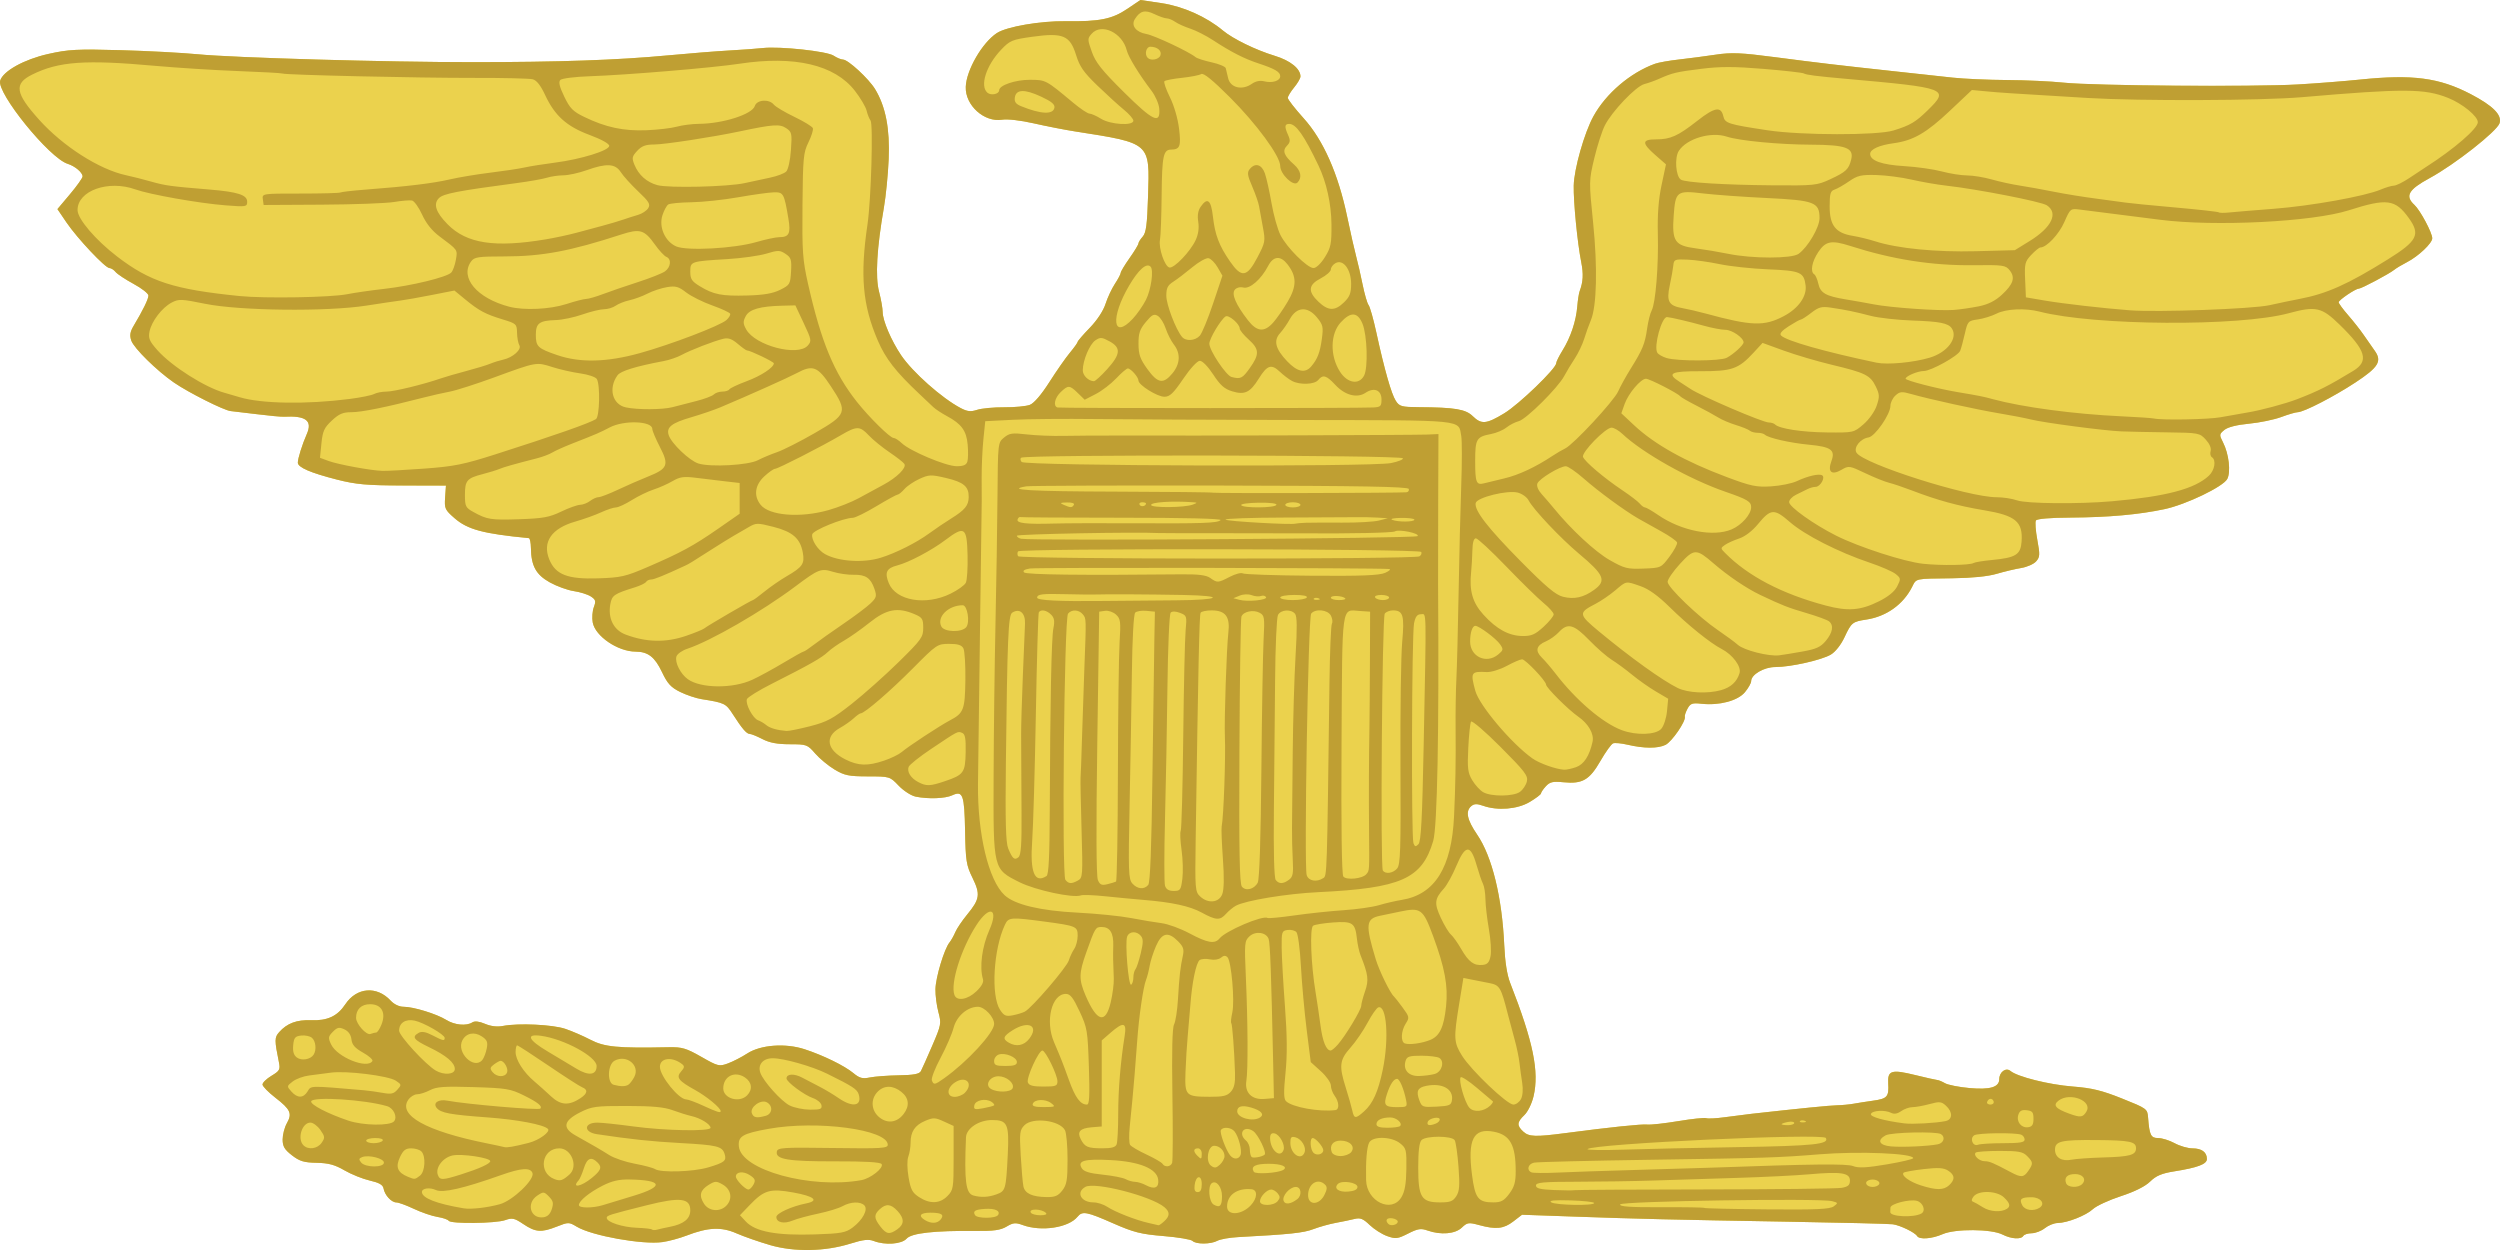
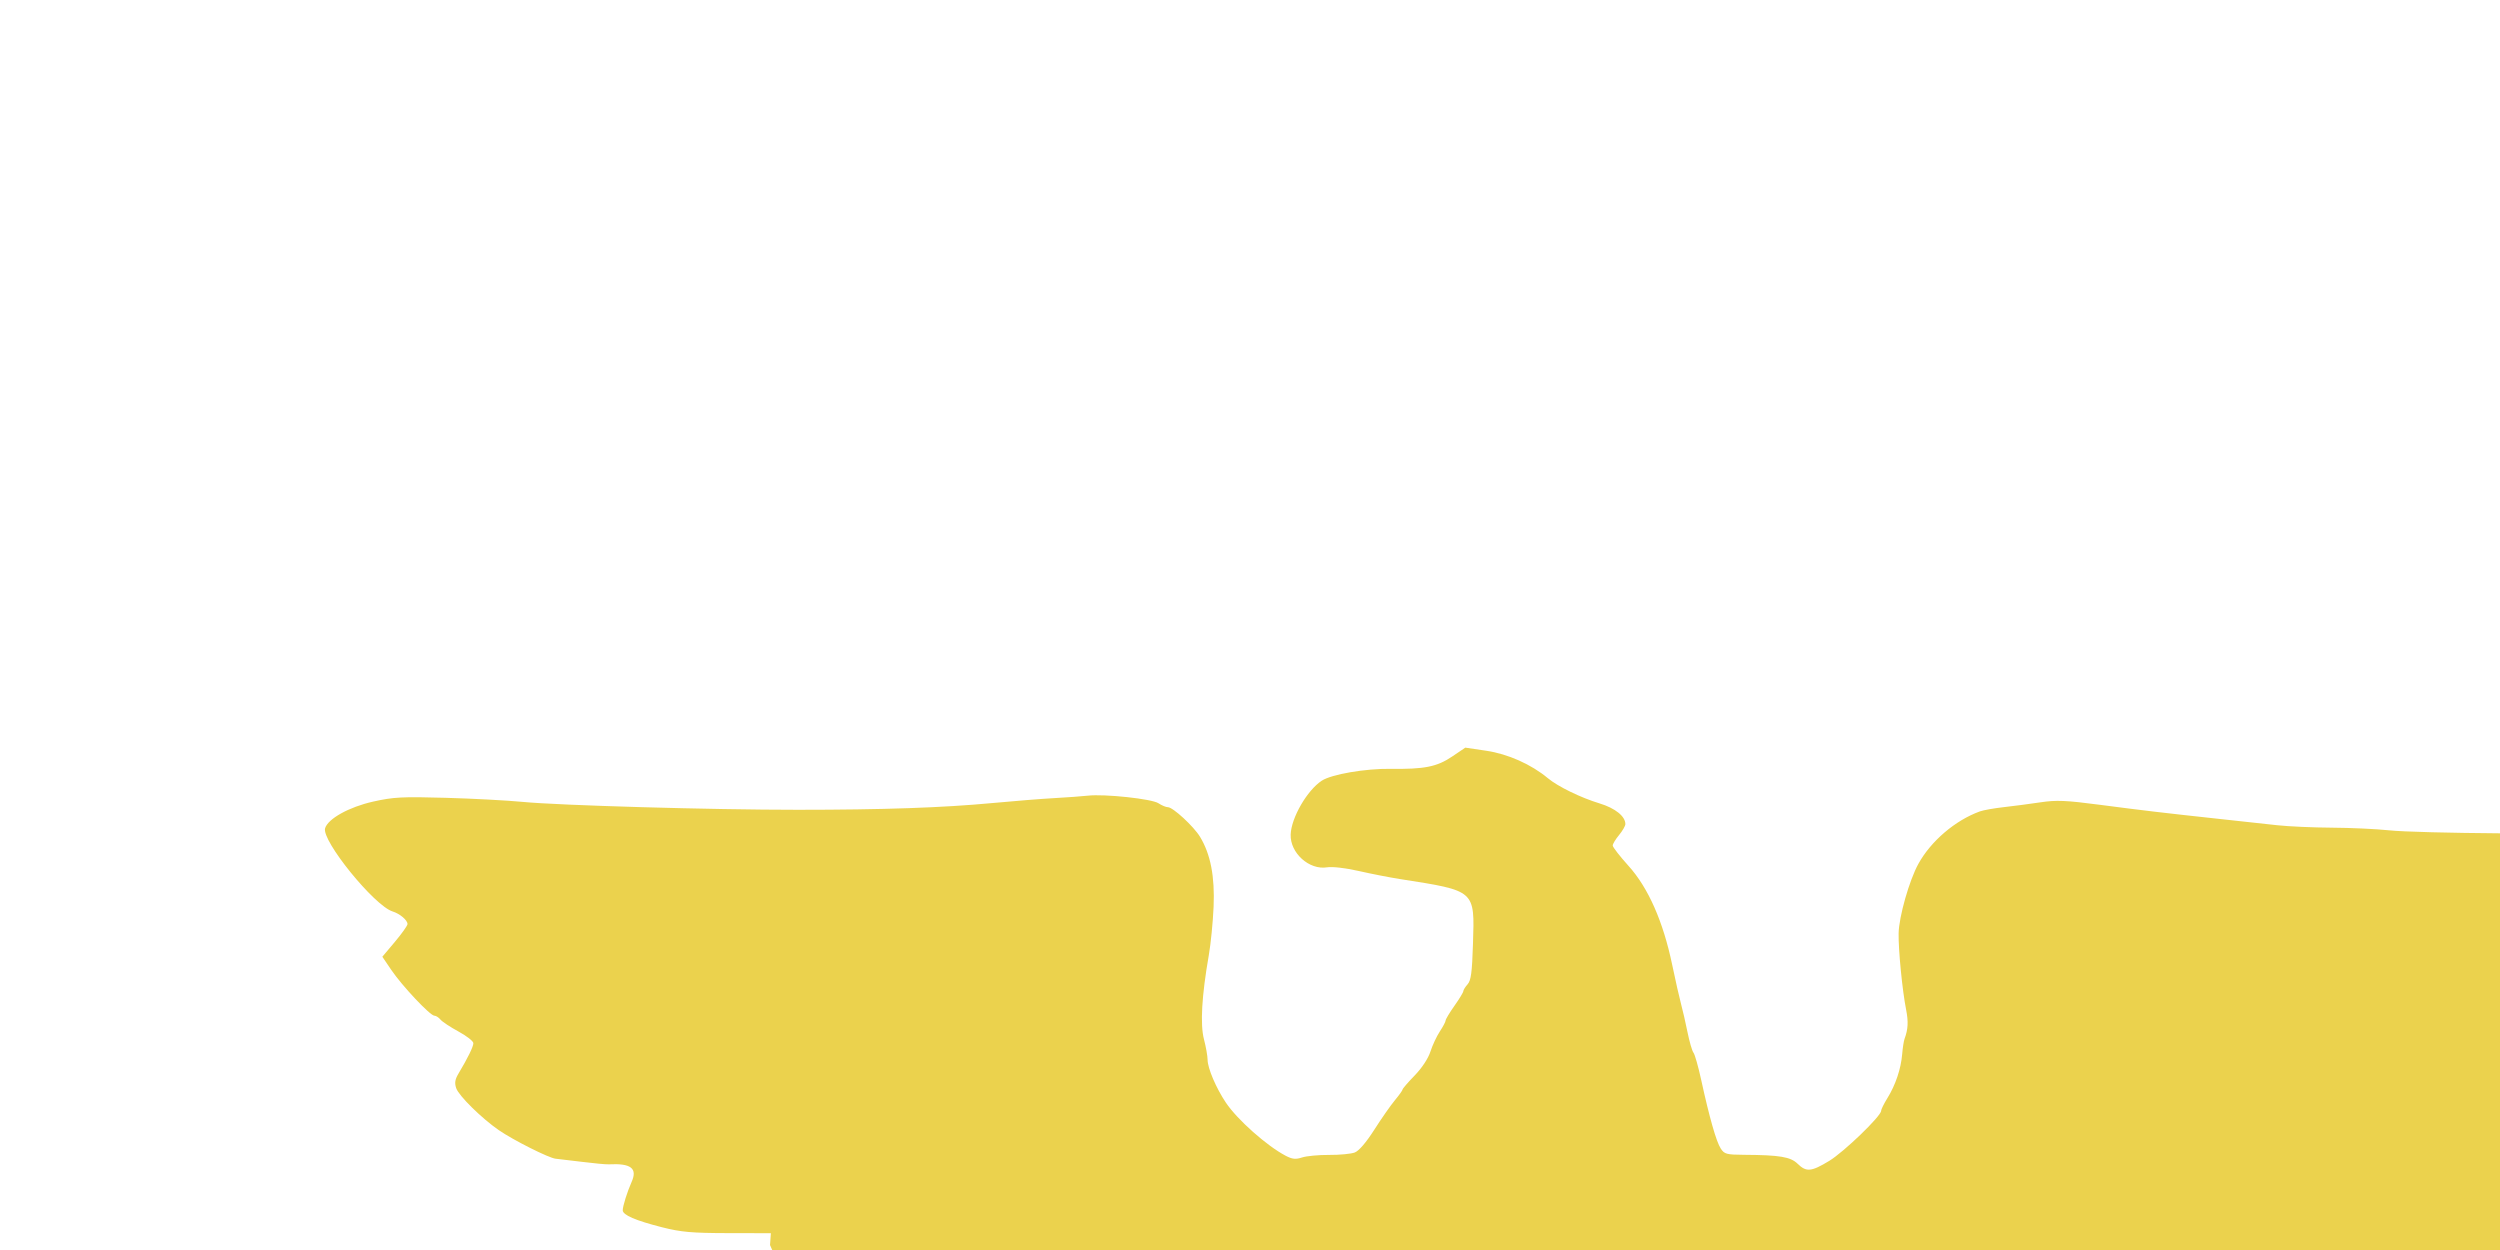
<svg xmlns="http://www.w3.org/2000/svg" xmlns:ns1="http://www.inkscape.org/namespaces/inkscape" xmlns:ns2="http://sodipodi.sourceforge.net/DTD/sodipodi-0.dtd" xmlns:xlink="http://www.w3.org/1999/xlink" version="1.1" width="950" height="475" id="svg2816" ns1:version="0.92.3 (2405546, 2018-03-11)" ns2:docname="Colonel_Gold-vector.svg">
  <ns2:namedview pagecolor="#ffffff" bordercolor="#666666" borderopacity="1" objecttolerance="10" gridtolerance="10" guidetolerance="10" ns1:pageopacity="0" ns1:pageshadow="2" ns1:window-width="1920" ns1:window-height="1096" id="namedview53" showgrid="false" ns1:zoom="0.50458234" ns1:cx="1199.6205" ns1:cy="308.55488" ns1:window-x="-8" ns1:window-y="-8" ns1:window-maximized="1" ns1:current-layer="svg2816" fit-margin-top="0" fit-margin-left="0" fit-margin-right="0" fit-margin-bottom="0" />
  <defs id="defs2820">
    <linearGradient id="linearGradient3790">
      <stop style="stop-color:#ffeea5;stop-opacity:1;" offset="0" id="stop3792" />
      <stop style="stop-color:#ffd000;stop-opacity:1;" offset="1" id="stop3794" />
    </linearGradient>
    <linearGradient id="linearGradient5253">
      <stop id="stop5277" style="stop-color:#ffe42b;stop-opacity:1" offset="0" />
      <stop id="stop5279" style="stop-color:#ffe42b;stop-opacity:1" offset="0.095" />
      <stop id="stop5275" style="stop-color:#fff4d4;stop-opacity:1" offset="0.191" />
      <stop id="stop5269" style="stop-color:#fff4d4;stop-opacity:1" offset="0.374" />
      <stop id="stop5267" style="stop-color:#ffe42b;stop-opacity:1" offset="0.519" />
      <stop id="stop5257" style="stop-color:#ffe42b;stop-opacity:1" offset="1" />
    </linearGradient>
    <linearGradient id="linearGradient5253-1">
      <stop id="stop5277-07" style="stop-color:#ffe42b;stop-opacity:1" offset="0" />
      <stop id="stop5279-3" style="stop-color:#ffe42b;stop-opacity:1" offset="0.095" />
      <stop id="stop5275-4" style="stop-color:#fff4d4;stop-opacity:1" offset="0.191" />
      <stop id="stop5269-9" style="stop-color:#fff4d4;stop-opacity:1" offset="0.374" />
      <stop id="stop5267-65" style="stop-color:#ffe42b;stop-opacity:1" offset="0.519" />
      <stop id="stop5257-10" style="stop-color:#ffe42b;stop-opacity:1" offset="1" />
    </linearGradient>
    <linearGradient id="linearGradient5253-1-3">
      <stop id="stop5277-07-5" style="stop-color:#ffe42b;stop-opacity:1" offset="0" />
      <stop id="stop5279-3-7" style="stop-color:#ffe42b;stop-opacity:1" offset="0.095" />
      <stop id="stop5275-4-6" style="stop-color:#fff4d4;stop-opacity:1" offset="0.191" />
      <stop id="stop5269-9-6" style="stop-color:#fff4d4;stop-opacity:1" offset="0.374" />
      <stop id="stop5267-65-5" style="stop-color:#ffe42b;stop-opacity:1" offset="0.519" />
      <stop id="stop5257-10-8" style="stop-color:#ffe42b;stop-opacity:1" offset="1" />
    </linearGradient>
    <linearGradient id="linearGradient5253-1-3-4">
      <stop id="stop5277-07-5-6" style="stop-color:#ffe42b;stop-opacity:1" offset="0" />
      <stop id="stop5279-3-7-2" style="stop-color:#ffe42b;stop-opacity:1" offset="0.095" />
      <stop id="stop5275-4-6-9" style="stop-color:#fff4d4;stop-opacity:1" offset="0.191" />
      <stop id="stop5269-9-6-1" style="stop-color:#fff4d4;stop-opacity:1" offset="0.374" />
      <stop id="stop5267-65-5-5" style="stop-color:#ffe42b;stop-opacity:1" offset="0.519" />
      <stop id="stop5257-10-8-0" style="stop-color:#ffe42b;stop-opacity:1" offset="1" />
    </linearGradient>
    <linearGradient x1="169.104" y1="-35.985" x2="181.108" y2="-35.985" id="linearGradient3640" xlink:href="#linearGradient5253-1-3-4" gradientUnits="userSpaceOnUse" gradientTransform="matrix(0,0.909,-1.006,0,-2.349,-99.081)" spreadMethod="pad" />
    <linearGradient x1="180.613" y1="-35.941" x2="169.599" y2="-35.941" id="linearGradient3664" xlink:href="#linearGradient5253-1-3" gradientUnits="userSpaceOnUse" gradientTransform="matrix(-0.917,0,0,-1.006,168.527,-2.042)" spreadMethod="pad" />
    <linearGradient x1="180.613" y1="-35.941" x2="169.599" y2="-35.941" id="linearGradient3760" xlink:href="#linearGradient5253-1" gradientUnits="userSpaceOnUse" gradientTransform="matrix(0,-0.909,1.006,0,185.504,167.311)" spreadMethod="pad" />
    <linearGradient x1="169.104" y1="-35.985" x2="181.108" y2="-35.985" id="linearGradient3783" xlink:href="#linearGradient5253" gradientUnits="userSpaceOnUse" gradientTransform="matrix(0.909,0,0,1.006,16.016,70.253)" spreadMethod="pad" />
    <linearGradient id="linearGradient3771">
      <stop style="stop-color:#e6e6e6;stop-opacity:1;" offset="0" id="stop3773" />
      <stop style="stop-color:#bebebe;stop-opacity:1;" offset="1" id="stop3775" />
    </linearGradient>
    <linearGradient id="linearGradient3771-7">
      <stop style="stop-color:#e6e6e6;stop-opacity:1;" offset="0" id="stop3773-4" />
      <stop style="stop-color:#bebebe;stop-opacity:1;" offset="1" id="stop3775-0" />
    </linearGradient>
  </defs>
-   <path ns1:connector-curvature="0" style="fill:#ebd24d;fill-opacity:1;stroke:none" d="m 292.614,473.118 c -4.233,-1.228 -9.975,-3.232 -12.758,-4.455 -5.768,-2.533 -10.787,-2.304 -18.995,0.866 -2.646,1.022 -6.759,2.131 -9.14,2.464 -7.567,1.059 -26.796,-2.396 -32.542,-5.846 -2.976,-1.787 -3.176,-1.788 -7.626,-0.028 -5.881,2.318 -8.058,2.149 -12.72,-0.987 -3.355,-2.257 -4.177,-2.433 -6.874,-1.478 -3.611,1.28 -20.711,1.468 -21.46,0.237 -0.284,-0.467 -2.209,-1.125 -4.278,-1.461 -2.069,-0.336 -6.083,-1.71 -8.921,-3.053 -2.838,-1.343 -5.85,-2.446 -6.694,-2.451 -1.879,-0.012 -4.401,-2.77 -4.86,-5.315 -0.248,-1.371 -1.666,-2.186 -5.225,-3.001 -2.687,-0.615 -7.016,-2.359 -9.621,-3.874 -3.659,-2.129 -6.067,-2.781 -10.584,-2.868 -4.823,-0.099 -6.467,-0.593 -9.381,-2.852 -2.836,-2.199 -3.533,-3.389 -3.533,-6.034 0,-1.812 0.724,-4.576 1.608,-6.143 2.096,-3.713 1.411,-5.232 -4.389,-9.725 -2.644,-2.048 -4.832,-4.289 -4.862,-4.979 -0.03,-0.69 1.5,-2.188 3.4,-3.328 3.099,-1.859 3.392,-2.385 2.841,-5.102 -1.718,-8.473 -1.711,-9.469 0.086,-11.487 2.991,-3.36 6.672,-4.74 12.074,-4.527 6.238,0.246 10.062,-1.525 13.056,-6.046 4.296,-6.487 11.993,-7.095 17.27,-1.364 1.27,1.38 3.223,2.301 4.877,2.301 3.742,0 12.54,2.705 16.209,4.984 3.199,1.987 7.653,2.407 9.938,0.938 0.9,-0.579 2.601,-0.38 4.811,0.562 2.195,0.936 4.623,1.223 6.786,0.802 5.893,-1.146 18.885,-0.538 23.732,1.109 2.558,0.87 6.815,2.714 9.461,4.099 5.366,2.808 10.311,3.285 29.826,2.88 5.032,-0.099 6.621,0.365 12.387,3.653 6.313,3.602 6.773,3.715 10.102,2.495 1.918,-0.703 5.22,-2.403 7.337,-3.777 5.093,-3.307 14.496,-4 21.808,-1.606 7.094,2.322 15.172,6.277 18.536,9.074 2.314,1.924 3.437,2.221 6.254,1.651 1.888,-0.382 6.847,-0.75 11.02,-0.819 5.66,-0.099 7.785,-0.498 8.37,-1.592 0.431,-0.807 2.378,-5.171 4.325,-9.698 3.399,-7.898 3.493,-8.412 2.327,-12.715 -0.668,-2.466 -1.175,-6.404 -1.125,-8.751 0.094,-4.485 3.336,-15.241 5.347,-17.74 0.649,-0.807 1.639,-2.568 2.201,-3.912 0.561,-1.344 2.596,-4.361 4.522,-6.703 4.799,-5.834 5.066,-7.691 2.007,-13.941 -2.344,-4.789 -2.604,-6.433 -2.814,-17.798 -0.254,-13.783 -0.844,-15.429 -4.864,-13.567 -2.722,1.261 -9.08,1.498 -13.899,0.518 -1.704,-0.346 -4.609,-2.214 -6.466,-4.157 -3.358,-3.514 -3.404,-3.528 -11.701,-3.537 -7.267,-0.009 -8.882,-0.339 -12.657,-2.599 -2.38,-1.424 -5.697,-4.17 -7.372,-6.103 -2.94,-3.393 -3.274,-3.515 -9.658,-3.515 -4.714,0 -7.698,-0.562 -10.388,-1.956 -2.076,-1.076 -4.236,-1.956 -4.8,-1.956 -1.213,0 -2.914,-1.976 -6.462,-7.505 -2.627,-4.096 -3.137,-4.342 -11.829,-5.712 -2.117,-0.334 -5.797,-1.567 -8.178,-2.742 -3.513,-1.733 -4.811,-3.15 -6.884,-7.515 -2.75,-5.79 -5.327,-7.788 -10.076,-7.81 -6.745,-0.028 -15.301,-5.864 -16.264,-11.087 -0.318,-1.721 -0.128,-4.333 0.422,-5.804 0.862,-2.305 0.705,-2.867 -1.139,-4.07 -1.177,-0.769 -4.088,-1.684 -6.469,-2.036 -2.382,-0.352 -6.495,-1.847 -9.14,-3.322 -5.231,-2.917 -7.06,-6.254 -7.161,-13.063 -0.03,-2.017 -0.379,-3.699 -0.776,-3.737 -17.352,-1.673 -23.284,-3.265 -28.24,-7.577 -3.652,-3.178 -3.881,-3.682 -3.586,-7.899 l 0.315,-4.504 -16.356,-0.028 c -13.692,-0.028 -17.767,-0.387 -25.016,-2.229 -10.072,-2.56 -14.913,-4.652 -14.913,-6.446 0,-1.588 1.692,-6.989 3.388,-10.813 2.278,-5.136 -0.281,-7.097 -8.68,-6.65 -1.058,0.056 -5.604,-0.365 -10.102,-0.935 -4.498,-0.57 -9.044,-1.109 -10.102,-1.199 -2.467,-0.208 -16.08,-7.048 -21.579,-10.842 -6.54,-4.513 -15.238,-13.076 -16.213,-15.963 -0.665,-1.969 -0.453,-3.319 0.87,-5.538 3.602,-6.038 5.653,-10.234 5.653,-11.562 0,-0.753 -2.54,-2.746 -5.646,-4.429 -3.105,-1.682 -6.189,-3.724 -6.853,-4.538 -0.664,-0.814 -1.708,-1.479 -2.32,-1.479 -1.587,0 -12.227,-11.292 -16.314,-17.313 l -3.453,-5.087 4.776,-5.672 c 2.627,-3.12 4.78,-6.154 4.784,-6.743 0.012,-1.475 -2.888,-3.931 -5.658,-4.791 -6.958,-2.161 -27.099,-27.001 -25.652,-31.636 1.133,-3.629 9.105,-8.05 18.218,-10.102 7.721,-1.739 11.019,-1.913 27.533,-1.45 10.319,0.289 23.524,0.99 29.345,1.556 13.735,1.337 71.83,3.006 104.471,3 32.489,-0.006 55.126,-0.79 74.005,-2.562 8.202,-0.77 18.81,-1.615 23.572,-1.877 4.763,-0.263 10.462,-0.68 12.664,-0.926 6.403,-0.719 24.361,1.209 26.879,2.887 1.233,0.822 2.846,1.494 3.584,1.494 1.904,0 9.765,7.249 12.194,11.244 4.009,6.594 5.652,15.069 5.159,26.606 -0.249,5.811 -1.067,14.087 -1.818,18.391 -2.693,15.421 -3.319,26.305 -1.837,31.962 0.75,2.863 1.368,6.36 1.374,7.771 0.014,3.213 3.252,10.795 6.972,16.326 4.353,6.471 15.514,16.382 22.684,20.141 2.533,1.328 3.815,1.462 6.254,0.656 1.687,-0.557 6.315,-0.991 10.284,-0.964 3.969,0.028 8.355,-0.39 9.747,-0.929 1.577,-0.611 4.366,-3.862 7.401,-8.629 2.678,-4.207 6.193,-9.243 7.812,-11.191 1.618,-1.948 2.942,-3.801 2.942,-4.118 0,-0.317 2.069,-2.713 4.598,-5.325 2.776,-2.867 5.149,-6.467 5.988,-9.086 0.765,-2.386 2.376,-5.83 3.58,-7.653 1.204,-1.823 2.19,-3.693 2.19,-4.155 0,-0.462 1.515,-2.984 3.367,-5.604 1.852,-2.621 3.367,-5.118 3.367,-5.549 0,-0.431 0.728,-1.603 1.619,-2.603 1.303,-1.464 1.702,-4.476 2.047,-15.463 0.641,-20.413 1.103,-20.004 -27.719,-24.522 -3.969,-0.622 -11.056,-2.008 -15.75,-3.08 -4.921,-1.123 -9.981,-1.71 -11.952,-1.385 -6.811,1.123 -14.118,-5.46 -13.858,-12.486 0.236,-6.373 6.262,-16.786 11.825,-20.432 3.7,-2.426 16.552,-4.638 26.162,-4.504 12.831,0.179 17.596,-0.774 23.376,-4.676 l 5.006,-3.379 8.029,1.194 c 8.176,1.215 17.037,5.167 23.308,10.395 3.84,3.201 12.492,7.421 19.717,9.617 5.898,1.792 9.766,4.899 9.766,7.843 0,0.693 -1.082,2.568 -2.405,4.166 -1.323,1.598 -2.405,3.391 -2.405,3.983 0,0.593 2.706,4.076 6.013,7.742 7.487,8.298 13.142,21.096 16.569,37.495 1.277,6.111 2.805,12.871 3.396,15.023 0.591,2.152 1.686,6.933 2.434,10.625 0.748,3.692 1.774,7.221 2.281,7.841 0.507,0.621 1.831,5.302 2.943,10.404 3.08,14.131 5.708,23.365 7.395,25.983 1.387,2.152 2.188,2.37 8.871,2.413 13.574,0.085 17.657,0.769 20.358,3.399 3.315,3.229 5.168,3.062 12.003,-1.083 5.593,-3.391 19.724,-17.017 19.724,-19.02 0,-0.543 1.087,-2.74 2.416,-4.88 3.062,-4.931 5.136,-11.115 5.59,-16.672 0.196,-2.387 0.6,-5 0.9,-5.807 1.352,-3.641 1.504,-6.516 0.587,-11.151 -1.441,-7.288 -2.955,-22.751 -2.836,-28.952 0.127,-6.323 4.054,-20.15 7.511,-26.409 4.786,-8.665 13.983,-16.508 23.356,-19.917 1.323,-0.481 5.436,-1.212 9.14,-1.625 3.704,-0.412 9.964,-1.236 13.91,-1.829 6.034,-0.907 9.63,-0.756 22.61,0.947 16.465,2.161 23.667,3.012 45.742,5.405 7.673,0.832 17.415,1.893 21.648,2.358 4.233,0.465 13.542,0.881 20.686,0.924 7.144,0.042 16.885,0.491 21.648,0.997 11.215,1.19 72.2,1.653 88.998,0.677 7.144,-0.415 17.751,-1.249 23.572,-1.851 19.889,-2.061 30.082,-0.719 42.057,5.539 8.443,4.411 11.921,7.915 10.948,11.03 -0.955,3.056 -17.08,15.727 -26.547,20.858 -8.117,4.4 -9.493,6.811 -5.816,10.194 2.195,2.02 6.778,10.598 6.778,12.688 0,1.867 -5.282,6.859 -9.598,9.072 -1.865,0.956 -4.04,2.259 -4.834,2.896 -1.954,1.567 -12.505,7.173 -13.501,7.173 -1.221,0 -7.579,4.3 -7.625,5.157 -0.028,0.415 1.583,2.616 3.567,4.891 1.984,2.274 4.662,5.676 5.951,7.558 1.288,1.883 3.173,4.583 4.189,6.001 2.834,3.958 1.422,6.274 -7.343,12.04 -8.181,5.382 -19.677,11.301 -21.95,11.301 -0.725,0 -3.536,0.824 -6.246,1.831 -2.71,1.007 -8.221,2.145 -12.248,2.528 -4.64,0.442 -8.071,1.315 -9.37,2.385 -1.965,1.618 -1.984,1.815 -0.47,4.791 2.202,4.329 2.983,11.167 1.58,13.833 -1.542,2.929 -15.666,9.724 -23.837,11.467 -9.715,2.072 -21.374,3.121 -35.552,3.199 -7.883,0.042 -12.932,0.465 -13.326,1.114 -0.349,0.574 -0.099,3.892 0.541,7.373 1.047,5.646 0.997,6.529 -0.47,8.177 -0.905,1.016 -3.446,2.139 -5.648,2.495 -2.202,0.356 -6.385,1.352 -9.295,2.212 -3.375,0.998 -9.473,1.613 -16.837,1.699 -14.578,0.17 -13.642,-0.028 -15.367,3.357 -3.369,6.622 -9.762,11.174 -17.31,12.325 -5.35,0.815 -5.709,1.105 -8.352,6.751 -1.339,2.859 -3.464,5.55 -5.192,6.572 -3.51,2.079 -15.308,4.726 -21.061,4.726 -4.331,0 -9.207,2.847 -9.207,5.375 0,0.726 -1.069,2.612 -2.374,4.189 -2.7,3.261 -9.771,5.135 -16.545,4.384 -3.445,-0.382 -4.18,-0.127 -5.256,1.851 -0.687,1.263 -1.152,2.646 -1.031,3.074 0.469,1.664 -4.897,9.487 -7.338,10.697 -2.886,1.431 -8.193,1.406 -14.48,-0.07 -2.314,-0.542 -4.765,-0.769 -5.446,-0.503 -0.681,0.266 -2.849,3.282 -4.817,6.704 -4.161,7.233 -6.841,8.778 -14.009,8.078 -4.059,-0.397 -5.197,-0.141 -6.724,1.528 -1.011,1.104 -1.838,2.321 -1.838,2.706 0,0.386 -1.917,1.843 -4.26,3.239 -4.708,2.805 -12.205,3.421 -17.745,1.457 -2.311,-0.819 -3.395,-0.79 -4.473,0.113 -2.312,1.951 -1.654,5.19 2.2,10.825 5.706,8.342 9.502,23.866 10.322,42.212 0.276,6.163 1.07,11.172 2.249,14.182 8.747,22.335 11.086,33.69 8.873,43.072 -0.649,2.749 -2.183,5.884 -3.491,7.133 -2.835,2.708 -2.919,3.98 -0.412,6.286 2.147,1.975 4.597,2.065 15.878,0.58 17.403,-2.289 29.002,-3.498 31.269,-3.258 1.323,0.141 6.64,-0.452 11.816,-1.315 5.176,-0.863 9.939,-1.364 10.584,-1.115 0.645,0.251 3.821,0.085 7.058,-0.365 3.237,-0.451 7.783,-1.032 10.102,-1.29 18.835,-2.099 29.742,-3.184 32.6,-3.245 1.852,-0.042 4.648,-0.305 6.214,-0.591 1.565,-0.286 4.92,-0.809 7.455,-1.164 5.355,-0.749 6.004,-1.491 5.71,-6.542 -0.289,-4.962 1.197,-5.419 10.324,-3.177 4.036,0.991 7.772,1.831 8.301,1.867 0.529,0.028 1.862,0.587 2.961,1.226 1.1,0.639 5.249,1.461 9.223,1.827 7.896,0.728 11.389,-0.317 11.389,-3.402 0,-2.677 2.537,-4.532 4.238,-3.097 2.623,2.213 14.633,5.218 23.664,5.922 7.3,0.569 11.077,1.488 18.762,4.565 9.449,3.783 9.626,3.913 9.881,7.236 0.515,6.707 1.05,7.785 3.862,7.785 1.453,0 4.257,0.88 6.232,1.956 1.975,1.076 5.021,1.956 6.769,1.956 3.508,0 5.488,1.454 5.488,4.032 0,1.965 -3.479,3.283 -12.435,4.71 -4.744,0.756 -6.869,1.656 -9.14,3.871 -1.904,1.857 -5.876,3.839 -11.138,5.559 -4.498,1.47 -9.261,3.673 -10.583,4.896 -2.662,2.461 -9.74,5.248 -13.47,5.304 -1.323,0.014 -3.488,0.897 -4.811,1.949 -1.323,1.052 -3.57,1.923 -4.994,1.934 -1.424,0.012 -2.857,0.462 -3.184,1 -0.871,1.433 -4.571,1.194 -7.936,-0.512 -4.252,-2.156 -17.936,-2.241 -22.729,-0.141 -4.098,1.796 -8.838,2.145 -9.707,0.717 -0.832,-1.368 -6.43,-4.082 -9.22,-4.469 -1.346,-0.187 -19.314,-0.631 -39.929,-0.988 -44.39,-0.767 -56.157,-1.049 -81.739,-1.955 l -19.243,-0.681 -3.314,2.548 c -3.668,2.82 -6.56,3.126 -13.002,1.374 -3.979,-1.083 -4.493,-1.005 -6.57,0.978 -2.526,2.413 -7.994,2.87 -13.019,1.09 -2.527,-0.895 -3.688,-0.712 -7.386,1.164 -3.974,2.018 -4.724,2.107 -7.969,0.95 -1.97,-0.703 -4.959,-2.604 -6.643,-4.226 -2.493,-2.402 -3.564,-2.823 -5.773,-2.272 -1.492,0.372 -4.66,1.032 -7.041,1.465 -2.381,0.434 -6.233,1.51 -8.559,2.392 -3.793,1.438 -8.838,1.973 -28.61,3.036 -3.245,0.175 -6.788,0.801 -7.874,1.391 -2.503,1.361 -8.138,1.394 -9.457,0.056 -0.553,-0.562 -5.51,-1.392 -11.016,-1.846 -8.575,-0.707 -11.322,-1.401 -19.151,-4.844 -10.103,-4.444 -11.691,-4.736 -13.523,-2.493 -3.414,4.182 -13.763,5.751 -20.82,3.157 -2.735,-1.005 -3.641,-0.921 -6.126,0.572 -2.269,1.363 -4.88,1.732 -11.771,1.666 -15.724,-0.151 -24.355,0.812 -26.238,2.927 -1.883,2.115 -8.151,2.565 -12.472,0.895 -1.956,-0.756 -4.026,-0.528 -8.794,0.969 -9.747,3.06 -21.316,3.279 -30.626,0.579 z" id="path4354" />
-   <path ns1:connector-curvature="0" id="path3094" d="m 292.613,473.119 c -4.233,-1.228 -9.975,-3.232 -12.758,-4.455 -5.768,-2.533 -10.787,-2.304 -18.995,0.866 -2.646,1.022 -6.759,2.131 -9.14,2.464 -7.567,1.059 -26.796,-2.396 -32.542,-5.846 -2.976,-1.787 -3.176,-1.788 -7.626,-0.034 -5.881,2.318 -8.058,2.149 -12.72,-0.987 -3.355,-2.257 -4.177,-2.433 -6.874,-1.478 -3.611,1.28 -20.711,1.468 -21.46,0.236 -0.284,-0.467 -2.209,-1.125 -4.278,-1.461 -2.069,-0.336 -6.083,-1.71 -8.921,-3.053 -2.838,-1.343 -5.85,-2.446 -6.694,-2.451 -1.879,-0.012 -4.401,-2.77 -4.86,-5.315 -0.248,-1.371 -1.666,-2.186 -5.225,-3.001 -2.687,-0.615 -7.016,-2.358 -9.621,-3.874 -3.659,-2.129 -6.067,-2.781 -10.584,-2.868 -4.823,-0.092 -6.467,-0.592 -9.381,-2.852 -2.836,-2.199 -3.533,-3.389 -3.533,-6.034 0,-1.812 0.724,-4.576 1.608,-6.143 2.096,-3.713 1.411,-5.232 -4.389,-9.725 -2.644,-2.048 -4.832,-4.289 -4.862,-4.979 -0.03,-0.691 1.5,-2.188 3.4,-3.328 3.099,-1.859 3.392,-2.385 2.841,-5.102 -1.718,-8.473 -1.711,-9.469 0.086,-11.487 2.991,-3.36 6.672,-4.74 12.074,-4.527 6.238,0.246 10.062,-1.525 13.056,-6.047 4.296,-6.487 11.993,-7.095 17.27,-1.365 1.27,1.379 3.223,2.301 4.877,2.301 3.742,0 12.54,2.705 16.209,4.984 3.199,1.987 7.653,2.407 9.938,0.937 0.9,-0.579 2.601,-0.38 4.811,0.562 2.195,0.936 4.623,1.223 6.786,0.803 5.893,-1.146 18.885,-0.538 23.732,1.11 2.558,0.87 6.815,2.714 9.461,4.099 5.366,2.808 10.311,3.285 29.826,2.88 5.032,-0.104 6.621,0.364 12.387,3.653 6.313,3.602 6.773,3.715 10.102,2.495 1.918,-0.703 5.22,-2.403 7.337,-3.777 5.093,-3.307 14.496,-4 21.808,-1.606 7.094,2.322 15.172,6.277 18.536,9.074 2.314,1.924 3.438,2.221 6.254,1.651 1.888,-0.382 6.847,-0.751 11.02,-0.82 5.66,-0.093 7.785,-0.498 8.37,-1.592 0.431,-0.807 2.378,-5.171 4.325,-9.698 3.399,-7.898 3.493,-8.412 2.327,-12.715 -0.668,-2.466 -1.175,-6.404 -1.125,-8.751 0.094,-4.485 3.336,-15.241 5.347,-17.74 0.649,-0.807 1.639,-2.568 2.201,-3.912 0.561,-1.345 2.596,-4.361 4.522,-6.703 4.799,-5.834 5.066,-7.691 2.007,-13.941 -2.344,-4.789 -2.604,-6.433 -2.814,-17.798 -0.254,-13.783 -0.844,-15.429 -4.864,-13.567 -2.722,1.261 -9.08,1.498 -13.899,0.518 -1.704,-0.346 -4.609,-2.214 -6.466,-4.157 -3.358,-3.514 -3.404,-3.528 -11.701,-3.538 -7.267,-0.009 -8.882,-0.34 -12.657,-2.599 -2.38,-1.424 -5.697,-4.17 -7.372,-6.103 -2.94,-3.393 -3.274,-3.515 -9.658,-3.515 -4.714,0 -7.698,-0.562 -10.388,-1.956 -2.076,-1.076 -4.236,-1.956 -4.8,-1.956 -1.213,0 -2.914,-1.976 -6.462,-7.505 -2.627,-4.096 -3.137,-4.342 -11.829,-5.712 -2.117,-0.334 -5.797,-1.568 -8.178,-2.742 -3.513,-1.733 -4.811,-3.15 -6.884,-7.515 -2.75,-5.79 -5.327,-7.788 -10.076,-7.81 -6.745,-0.032 -15.301,-5.864 -16.264,-11.087 -0.318,-1.722 -0.128,-4.333 0.423,-5.804 0.862,-2.305 0.705,-2.867 -1.139,-4.071 -1.176,-0.768 -4.088,-1.684 -6.469,-2.036 -2.382,-0.352 -6.495,-1.847 -9.14,-3.322 -5.231,-2.917 -7.06,-6.254 -7.161,-13.063 -0.03,-2.017 -0.379,-3.699 -0.776,-3.737 -17.352,-1.673 -23.284,-3.265 -28.24,-7.577 -3.652,-3.178 -3.881,-3.682 -3.586,-7.899 l 0.315,-4.505 -16.356,-0.028 c -13.692,-0.024 -17.767,-0.387 -25.016,-2.229 -10.072,-2.56 -14.913,-4.652 -14.913,-6.446 0,-1.588 1.692,-6.989 3.388,-10.813 2.278,-5.137 -0.281,-7.097 -8.68,-6.65 -1.058,0.056 -5.604,-0.364 -10.102,-0.934 -4.498,-0.57 -9.044,-1.11 -10.102,-1.199 -2.467,-0.208 -16.08,-7.048 -21.579,-10.842 -6.54,-4.513 -15.238,-13.076 -16.213,-15.963 -0.665,-1.969 -0.453,-3.319 0.871,-5.538 3.602,-6.038 5.653,-10.234 5.653,-11.562 0,-0.753 -2.54,-2.746 -5.646,-4.429 -3.105,-1.682 -6.189,-3.724 -6.853,-4.538 -0.664,-0.813 -1.708,-1.479 -2.32,-1.479 -1.587,0 -12.227,-11.291 -16.314,-17.313 l -3.453,-5.087 4.776,-5.672 c 2.627,-3.12 4.78,-6.154 4.784,-6.743 0.012,-1.475 -2.888,-3.931 -5.658,-4.791 C 18.769,60.093 -1.373,35.252 0.074,30.617 1.207,26.988 9.179,22.567 18.292,20.515 c 7.721,-1.739 11.019,-1.913 27.533,-1.45 10.319,0.289 23.524,0.989 29.345,1.556 13.735,1.338 71.83,3.006 104.471,3 32.49,-0.006 55.126,-0.79 74.005,-2.562 8.202,-0.77 18.81,-1.615 23.572,-1.877 4.763,-0.263 10.462,-0.68 12.664,-0.927 6.403,-0.719 24.361,1.21 26.879,2.887 1.233,0.821 2.846,1.493 3.584,1.493 1.904,0 9.765,7.249 12.194,11.244 4.009,6.594 5.652,15.069 5.159,26.606 -0.249,5.811 -1.067,14.087 -1.818,18.391 -2.693,15.421 -3.319,26.305 -1.837,31.962 0.75,2.863 1.368,6.36 1.374,7.771 0.014,3.213 3.252,10.795 6.972,16.326 4.353,6.471 15.514,16.381 22.684,20.141 2.533,1.328 3.815,1.463 6.254,0.656 1.687,-0.558 6.315,-0.991 10.284,-0.964 3.969,0.028 8.355,-0.391 9.747,-0.93 1.577,-0.611 4.366,-3.862 7.401,-8.629 2.678,-4.207 6.193,-9.243 7.812,-11.191 1.618,-1.948 2.942,-3.801 2.942,-4.118 0,-0.317 2.069,-2.713 4.598,-5.324 2.776,-2.867 5.149,-6.467 5.988,-9.086 0.765,-2.386 2.376,-5.83 3.58,-7.653 1.204,-1.823 2.19,-3.693 2.19,-4.155 0,-0.462 1.515,-2.984 3.367,-5.604 1.852,-2.621 3.367,-5.118 3.367,-5.549 0,-0.431 0.728,-1.602 1.619,-2.603 1.303,-1.464 1.702,-4.476 2.047,-15.463 0.641,-20.413 1.103,-20.004 -27.719,-24.522 -3.969,-0.622 -11.056,-2.008 -15.75,-3.08 -4.921,-1.124 -9.981,-1.71 -11.952,-1.385 -6.811,1.124 -14.118,-5.46 -13.858,-12.486 0.236,-6.373 6.262,-16.786 11.825,-20.432 3.7,-2.426 16.552,-4.638 26.162,-4.504 12.831,0.179 17.596,-0.774 23.376,-4.675 L 433.36,-3.3477222e-6 441.39,1.194 c 8.176,1.215 17.037,5.167 23.308,10.395 3.84,3.201 12.492,7.421 19.717,9.617 5.898,1.793 9.766,4.899 9.766,7.843 0,0.693 -1.082,2.568 -2.405,4.166 -1.323,1.598 -2.405,3.391 -2.405,3.983 0,0.593 2.706,4.077 6.013,7.742 7.487,8.298 13.142,21.096 16.569,37.495 1.277,6.111 2.805,12.871 3.396,15.023 0.591,2.152 1.686,6.933 2.434,10.625 0.748,3.692 1.774,7.221 2.281,7.841 0.507,0.621 1.831,5.302 2.943,10.404 3.08,14.131 5.708,23.365 7.395,25.983 1.387,2.152 2.188,2.37 8.871,2.413 13.574,0.087 17.657,0.768 20.358,3.399 3.315,3.229 5.168,3.062 12.003,-1.082 5.593,-3.391 19.724,-17.017 19.724,-19.02 0,-0.544 1.087,-2.74 2.416,-4.88 3.062,-4.931 5.136,-11.115 5.59,-16.672 0.195,-2.387 0.6,-5 0.9,-5.807 1.352,-3.641 1.504,-6.515 0.587,-11.15 -1.441,-7.288 -2.955,-22.751 -2.836,-28.952 0.122,-6.323 4.054,-20.15 7.511,-26.409 4.786,-8.665 13.982,-16.508 23.356,-19.917 1.323,-0.481 5.436,-1.213 9.14,-1.625 3.704,-0.413 9.964,-1.236 13.91,-1.829 6.034,-0.907 9.63,-0.756 22.61,0.947 16.465,2.161 23.666,3.012 45.742,5.405 7.673,0.832 17.415,1.893 21.648,2.358 4.233,0.465 13.542,0.881 20.686,0.924 7.144,0.043 16.886,0.492 21.648,0.996 11.215,1.189 72.2,1.652 88.998,0.677 7.144,-0.415 17.751,-1.248 23.572,-1.851 19.889,-2.061 30.082,-0.719 42.057,5.538 8.442,4.411 11.921,7.916 10.948,11.03 -0.954,3.056 -17.08,15.726 -26.547,20.858 -8.117,4.4 -9.493,6.811 -5.816,10.194 2.195,2.02 6.778,10.598 6.778,12.688 0,1.867 -5.282,6.859 -9.598,9.072 -1.865,0.956 -4.04,2.259 -4.834,2.896 -1.954,1.567 -12.505,7.173 -13.501,7.173 -1.221,0 -7.579,4.3 -7.625,5.157 -0.022,0.415 1.583,2.616 3.567,4.891 1.984,2.274 4.662,5.676 5.951,7.558 1.288,1.883 3.173,4.583 4.189,6.001 2.834,3.958 1.422,6.273 -7.343,12.04 -8.18,5.382 -19.676,11.301 -21.949,11.301 -0.726,0 -3.536,0.824 -6.246,1.831 -2.71,1.007 -8.221,2.145 -12.248,2.528 -4.64,0.442 -8.071,1.315 -9.37,2.385 -1.965,1.618 -1.985,1.815 -0.471,4.791 2.202,4.329 2.983,11.167 1.58,13.833 -1.542,2.929 -15.666,9.724 -23.837,11.467 -9.715,2.072 -21.374,3.121 -35.552,3.199 -7.883,0.043 -12.932,0.465 -13.326,1.113 -0.349,0.574 -0.106,3.892 0.54,7.373 1.048,5.646 0.997,6.529 -0.47,8.177 -0.905,1.016 -3.446,2.139 -5.648,2.495 -2.202,0.356 -6.385,1.351 -9.295,2.212 -3.375,0.998 -9.473,1.613 -16.837,1.699 -14.578,0.17 -13.642,-0.034 -15.367,3.357 -3.369,6.622 -9.762,11.174 -17.311,12.325 -5.35,0.816 -5.709,1.106 -8.352,6.751 -1.339,2.859 -3.464,5.55 -5.192,6.573 -3.51,2.078 -15.308,4.726 -21.061,4.726 -4.331,0 -9.207,2.847 -9.207,5.375 0,0.727 -1.068,2.612 -2.374,4.189 -2.7,3.261 -9.771,5.135 -16.545,4.384 -3.445,-0.382 -4.18,-0.123 -5.256,1.851 -0.688,1.262 -1.152,2.646 -1.031,3.074 0.469,1.664 -4.897,9.487 -7.338,10.697 -2.886,1.431 -8.193,1.407 -14.48,-0.066 -2.314,-0.542 -4.765,-0.768 -5.446,-0.502 -0.681,0.266 -2.849,3.283 -4.817,6.704 -4.161,7.233 -6.841,8.778 -14.009,8.078 -4.059,-0.397 -5.197,-0.138 -6.724,1.528 -1.011,1.103 -1.838,2.321 -1.838,2.706 0,0.385 -1.917,1.843 -4.26,3.239 -4.708,2.805 -12.205,3.421 -17.745,1.457 -2.311,-0.819 -3.395,-0.79 -4.473,0.12 -2.312,1.951 -1.654,5.19 2.2,10.825 5.706,8.342 9.502,23.866 10.322,42.212 0.275,6.163 1.07,11.172 2.249,14.182 8.747,22.335 11.087,33.69 8.873,43.072 -0.649,2.749 -2.183,5.884 -3.491,7.133 -2.835,2.708 -2.919,3.98 -0.412,6.286 2.147,1.975 4.597,2.065 15.878,0.581 17.403,-2.289 29.002,-3.498 31.269,-3.258 1.323,0.14 6.64,-0.452 11.816,-1.315 5.176,-0.863 9.939,-1.365 10.584,-1.114 0.645,0.25 3.821,0.086 7.058,-0.365 3.237,-0.451 7.783,-1.032 10.102,-1.29 18.835,-2.098 29.742,-3.184 32.6,-3.245 1.852,-0.04 4.648,-0.306 6.214,-0.591 1.565,-0.286 4.92,-0.809 7.455,-1.164 5.355,-0.749 6.004,-1.492 5.71,-6.542 -0.288,-4.962 1.196,-5.419 10.324,-3.177 4.036,0.991 7.772,1.831 8.301,1.867 0.529,0.035 1.861,0.587 2.961,1.226 1.099,0.639 5.249,1.461 9.223,1.827 7.896,0.727 11.389,-0.316 11.389,-3.402 0,-2.677 2.537,-4.532 4.238,-3.097 2.622,2.213 14.633,5.218 23.664,5.922 7.3,0.569 11.077,1.488 18.762,4.565 9.449,3.783 9.626,3.913 9.881,7.236 0.515,6.707 1.05,7.785 3.862,7.785 1.453,0 4.257,0.88 6.232,1.956 1.975,1.076 5.021,1.956 6.769,1.956 3.508,0 5.488,1.454 5.488,4.032 0,1.965 -3.479,3.283 -12.435,4.71 -4.744,0.756 -6.869,1.656 -9.14,3.871 -1.904,1.857 -5.876,3.839 -11.138,5.559 -4.498,1.47 -9.261,3.673 -10.584,4.896 -2.662,2.461 -9.74,5.248 -13.47,5.304 -1.323,0.02 -3.488,0.897 -4.811,1.949 -1.323,1.052 -3.57,1.922 -4.994,1.934 -1.424,0.012 -2.857,0.462 -3.184,1 -0.871,1.433 -4.571,1.194 -7.936,-0.513 -4.252,-2.156 -17.936,-2.241 -22.729,-0.141 -4.098,1.796 -8.838,2.145 -9.707,0.716 -0.832,-1.369 -6.43,-4.082 -9.22,-4.469 -1.346,-0.187 -19.314,-0.631 -39.929,-0.988 -44.39,-0.767 -56.157,-1.049 -81.739,-1.955 l -19.243,-0.681 -3.314,2.548 c -3.668,2.82 -6.56,3.126 -13.002,1.374 -3.979,-1.082 -4.493,-1.005 -6.57,0.978 -2.526,2.413 -7.994,2.87 -13.019,1.089 -2.527,-0.896 -3.688,-0.713 -7.386,1.165 -3.974,2.018 -4.725,2.107 -7.969,0.95 -1.97,-0.703 -4.959,-2.604 -6.643,-4.226 -2.493,-2.402 -3.564,-2.823 -5.773,-2.272 -1.492,0.372 -4.66,1.031 -7.041,1.465 -2.381,0.434 -6.233,1.51 -8.559,2.392 -3.793,1.438 -8.838,1.973 -28.61,3.036 -3.245,0.174 -6.788,0.801 -7.874,1.392 -2.503,1.362 -8.138,1.393 -9.457,0.052 -0.553,-0.562 -5.51,-1.393 -11.016,-1.846 -8.575,-0.706 -11.322,-1.401 -19.151,-4.844 -10.103,-4.444 -11.691,-4.736 -13.523,-2.493 -3.414,4.182 -13.763,5.751 -20.82,3.157 -2.735,-1.006 -3.641,-0.921 -6.126,0.571 -2.269,1.363 -4.88,1.732 -11.771,1.666 -15.724,-0.151 -24.355,0.812 -26.238,2.927 -1.883,2.115 -8.151,2.566 -12.472,0.895 -1.956,-0.756 -4.026,-0.528 -8.794,0.969 -9.747,3.06 -21.316,3.279 -30.626,0.579 z m 31.368,-6.646 c 3.871,-2.897 5.989,-6.895 4.471,-8.439 -1.519,-1.544 -5.206,-1.408 -8.269,0.305 -1.405,0.786 -5.585,2.063 -9.289,2.838 -3.704,0.775 -8.078,1.965 -9.72,2.644 -3.306,1.367 -6.155,0.734 -6.155,-1.367 0,-1.41 5.79,-4.046 11.343,-5.165 5.064,-1.021 3.039,-2.718 -4.954,-4.152 -8.803,-1.579 -11.03,-0.933 -16.536,4.799 l -3.685,3.837 2.181,2.361 c 3.608,3.905 11.719,5.427 26.328,4.942 9.918,-0.329 11.676,-0.649 14.285,-2.602 z m 17.006,0.652 c 2.699,-1.922 2.713,-4.087 0.046,-6.973 -2.474,-2.678 -4.33,-2.855 -6.732,-0.645 -2.264,2.083 -2.217,3.394 0.235,6.563 2.301,2.974 3.484,3.167 6.451,1.055 z m -86.378,-0.946 c 5.211,-1.018 7.697,-3.038 7.697,-6.253 0,-4.659 -3.823,-5.115 -16.414,-1.958 -14.546,3.647 -15.337,3.897 -15.337,4.835 0,1.594 6.026,3.563 11.49,3.754 2.88,0.101 5.446,0.397 5.703,0.658 0.257,0.261 1.148,0.283 1.98,0.048 0.832,-0.235 3.028,-0.723 4.88,-1.085 z m 187.782,-2.085 c 2.207,-2.03 2.228,-3.551 0.076,-5.367 -4.974,-4.196 -26.359,-9.703 -29.995,-7.725 -3.725,2.027 -1.728,5.908 3.04,5.908 1.5,0 3.866,0.758 5.257,1.685 2.935,1.955 10.825,5.041 15.684,6.135 1.852,0.417 3.55,0.809 3.773,0.871 0.223,0.062 1.197,-0.616 2.165,-1.506 z m 88.765,0.152 c 0.038,-0.538 -0.906,-1.119 -2.096,-1.291 -2.109,-0.304 -2.849,0.758 -1.49,2.14 0.935,0.95 3.503,0.342 3.587,-0.849 z m -173.724,-0.824 c 1.509,-1.848 0.387,-2.6 -3.883,-2.6 -3.923,0 -4.776,1.215 -2.004,2.856 2.348,1.39 4.624,1.291 5.887,-0.256 z m -147.763,-3.924 c 0.745,-2.287 0.552,-3.155 -1.066,-4.8 -1.88,-1.911 -2.095,-1.929 -4.443,-0.365 -4.293,2.86 -2.651,8.845 2.262,8.243 1.59,-0.195 2.629,-1.179 3.247,-3.078 z m 169.604,2.193 c 0.96,-1.579 -1.121,-2.548 -4.964,-2.31 -3.765,0.232 -4.729,0.829 -3.802,2.355 0.839,1.381 7.921,1.345 8.765,-0.044 z m 350.873,-0.566 c 1.769,-1.025 0.597,-4.21 -1.771,-4.814 -2.804,-0.716 -10.015,1.152 -10.015,2.594 0,0.516 -0.026,1.269 -0.057,1.672 -0.139,1.795 8.965,2.216 11.843,0.547 z m -332.707,-0.221 c -1.66,-1.627 -6.708,-1.7 -5.725,-0.082 0.327,0.538 1.955,0.978 3.617,0.978 1.854,0 2.669,-0.346 2.108,-0.896 z m 77.831,-2.857 c 2.576,-2.733 2.724,-5.896 0.288,-6.136 -5.434,-0.535 -9.278,2.188 -9.278,6.574 0,3.55 5.483,3.283 8.99,-0.438 z m 287.321,1.325 c 1.512,-0.95 1.195,-2.191 -1.117,-4.38 -2.671,-2.529 -9.553,-2.75 -11.487,-0.368 -0.779,0.96 -0.926,1.764 -0.358,1.962 0.529,0.184 2.261,1.161 3.849,2.17 2.717,1.727 6.897,2.01 9.113,0.617 z m -572.682,-1.765 c 4.909,-1.351 13.351,-9.416 12.425,-11.87 -0.813,-2.153 -4.257,-1.926 -11.89,0.783 -14.336,5.089 -22.199,6.897 -24.787,5.698 -2.379,-1.102 -5.337,-0.696 -5.337,0.732 0,2.316 5.526,4.479 15.875,6.215 2.743,0.46 8.941,-0.244 13.714,-1.558 z m 86.276,0.361 c 2.282,-2.563 1.572,-6.067 -1.593,-7.867 -2.379,-1.353 -2.878,-1.339 -5.292,0.145 -3.276,2.014 -3.779,4.069 -1.761,7.2 1.901,2.95 6.25,3.212 8.645,0.522 z m 420.629,0.453 c 1.737,-1.291 1.708,-1.38 -0.656,-1.984 -4.601,-1.174 -80.108,-0.01 -80.518,1.242 -0.273,0.834 3.882,1.116 15.635,1.06 8.804,-0.042 16.162,0.08 16.35,0.27 0.188,0.19 10.924,0.44 23.857,0.555 18.743,0.167 23.883,-0.065 25.333,-1.143 z m 78.211,0.528 c 2.349,-1.512 0.436,-3.996 -3.077,-3.996 -3.959,0 -4.741,0.686 -3.49,3.063 1.013,1.924 4.301,2.392 6.567,0.933 z m -545.981,-0.982 c 1.625,-0.494 6.968,-2.12 11.872,-3.613 11.606,-3.533 10.926,-5.918 -1.753,-6.15 -3.907,-0.071 -6.636,0.557 -10.152,2.338 -5.072,2.569 -9.04,5.81 -9.04,7.383 0,1.193 5.208,1.217 9.072,0.041 z m 235.311,-3.441 c 0,-3.374 -2.064,-6.074 -3.806,-4.979 -1.684,1.058 -1.194,7.157 0.659,8.211 2.344,1.333 3.147,0.508 3.147,-3.232 z m 21.167,1.894 c 0.956,-1.171 0.956,-1.764 0,-2.934 -0.659,-0.807 -1.763,-1.467 -2.454,-1.467 -1.674,0 -4.281,2.723 -4.281,4.471 0,1.891 5.178,1.837 6.735,-0.07 z m 7.457,-0.761 c 1.865,-1.467 1.475,-4.619 -0.572,-4.619 -2.345,0 -5.342,3.446 -4.632,5.327 0.568,1.505 2.772,1.206 5.204,-0.708 z m 39.557,-0.723 c 1.285,-2.148 1.796,-5.062 1.877,-10.715 0.104,-7.261 -0.051,-7.894 -2.39,-9.764 -3.268,-2.613 -10.424,-2.78 -11.743,-0.273 -0.903,1.715 -1.343,7.062 -1.172,14.242 0.194,8.13 9.702,12.74 13.428,6.51 z m 73.245,2.217 c -0.005,-0.403 -4.009,-0.854 -8.9,-1.001 -6.215,-0.187 -8.457,0.029 -7.448,0.719 1.66,1.134 16.36,1.388 16.348,0.282 z m -245.774,-2.645 c 2.253,-2.291 2.362,-2.957 2.362,-14.523 l 0,-12.122 -3.695,-1.694 c -3.348,-1.535 -4.019,-1.556 -7.139,-0.231 -3.911,1.661 -5.523,4.097 -5.523,8.347 0,1.614 -0.384,3.963 -0.854,5.219 -0.509,1.362 -0.473,4.532 0.089,7.85 0.791,4.67 1.432,5.884 3.981,7.544 4.117,2.681 7.892,2.545 10.779,-0.389 z m 143.241,-0.388 c 1.068,-2.1 1.146,-3.066 0.313,-3.912 -2.711,-2.755 -6.493,-0.447 -6.493,3.963 0,3.921 4.177,3.887 6.18,-0.05 z m 50.125,0.449 c 1.226,-1.903 1.385,-3.987 0.853,-11.163 -0.36,-4.853 -1.013,-9.412 -1.451,-10.131 -1.052,-1.73 -10.91,-1.758 -12.604,-0.036 -0.848,0.862 -1.251,4.217 -1.251,10.412 0,11.363 1.187,13.258 8.305,13.258 3.831,0 4.902,-0.408 6.147,-2.339 z m 20.136,-0.932 c 1.932,-2.575 2.454,-4.397 2.454,-8.565 0,-9.979 -2.125,-13.823 -8.3,-15.014 -7.815,-1.507 -10.051,2.938 -8.292,16.482 1.148,8.838 2.339,10.368 8.068,10.368 2.97,0 4.054,-0.585 6.07,-3.271 z m -194.922,0.239 c 3.545,-1.256 3.688,-1.758 4.365,-15.28 0.575,-11.486 -0.118,-12.989 -5.979,-12.983 -5.007,0.005 -9.764,3.167 -9.904,6.584 -0.685,16.691 -0.093,21.309 2.831,22.096 2.961,0.796 5.627,0.668 8.687,-0.416 z m 25.084,-1.501 c 1.697,-2.193 1.994,-3.951 1.994,-11.802 0,-5.073 -0.438,-10.056 -0.973,-11.073 -2,-3.799 -12.297,-5.072 -15.413,-1.905 -1.781,1.811 -1.906,2.828 -1.41,11.493 0.299,5.228 0.758,10.516 1.021,11.749 0.572,2.69 3.339,3.969 8.768,4.053 3.237,0.05 4.407,-0.44 6.013,-2.515 z m 52.987,-2.395 c 0,-3.742 -2.266,-3.406 -2.71,0.401 -0.216,1.853 0.135,2.614 1.203,2.614 1.042,0 1.507,-0.93 1.507,-3.016 z m 59.171,1.06 c 0,-1.725 -5.971,-2.635 -7.447,-1.135 -1.691,1.719 0.322,3.205 3.928,2.9 2.356,-0.2 3.519,-0.783 3.519,-1.765 z m 131.951,0.944 c 26.912,-0.026 50.338,-0.299 52.058,-0.605 2.451,-0.436 3.127,-1.038 3.127,-2.782 0,-2.923 -3.35,-3.438 -15.394,-2.368 -5.027,0.447 -17.367,1.063 -27.421,1.369 -10.054,0.306 -24.342,0.756 -31.751,0.999 -7.408,0.243 -20.506,0.452 -29.105,0.464 -13.037,0.019 -15.635,0.259 -15.635,1.447 0,1.09 1.639,1.492 6.976,1.712 3.837,0.158 7.254,0.18 7.594,0.05 0.34,-0.131 22.638,-0.259 49.55,-0.286 z m -361.438,-1.888 c 0.836,-1.589 0.593,-2.202 -1.402,-3.531 -2.434,-1.622 -5.315,-1.333 -5.315,0.533 0,1.274 3.54,4.921 4.777,4.921 0.511,0 1.384,-0.865 1.941,-1.923 z m 153.771,-1.819 c -0.486,-4.171 -7.085,-6.885 -18.102,-7.446 -10.016,-0.51 -12.692,0.245 -10.952,3.09 0.779,1.273 2.913,1.93 7.956,2.449 3.79,0.39 7.721,1.16 8.734,1.712 1.014,0.551 2.629,1.009 3.59,1.017 0.961,0.008 2.829,0.592 4.152,1.299 3.245,1.733 4.978,0.938 4.622,-2.121 z m 300.54,2.123 c 2.346,-2.158 2.219,-3.913 -0.405,-5.58 -1.685,-1.071 -3.735,-1.195 -9.254,-0.559 -3.899,0.449 -7.337,1.069 -7.64,1.376 -1.021,1.038 2.265,3.442 6.587,4.82 5.862,1.868 8.635,1.854 10.712,-0.057 z m -515.763,-2.783 c 3.477,-2.848 3.944,-4.056 2.238,-5.79 -2.425,-2.466 -4.035,-1.818 -5.273,2.122 -0.634,2.017 -1.534,4.086 -1.999,4.597 -2.821,3.099 0.97,2.399 5.034,-0.929 z m 489.144,2.438 c 0.764,-1.257 -1.938,-2.342 -3.914,-1.572 -1.928,0.752 -0.866,2.557 1.504,2.557 0.996,0 2.08,-0.443 2.41,-0.985 z m 77.18,-0.112 c 1.728,-1.756 0.296,-3.793 -2.665,-3.793 -2.997,0 -4.264,1.279 -3.437,3.47 0.634,1.68 4.562,1.888 6.102,0.323 z M 327.25,448.47 c 3.562,-0.632 8.659,-4.649 7.765,-6.12 -0.443,-0.729 -6.245,-1.069 -17.741,-1.041 -17.869,0.044 -22.634,-0.752 -22.078,-3.687 0.29,-1.533 2.109,-1.651 21.237,-1.38 18.45,0.261 20.919,0.116 20.919,-1.232 0,-5.8 -26.901,-9.388 -45.333,-6.046 -9.894,1.794 -11.623,2.824 -11.249,6.698 0.864,8.949 27.244,16.219 46.479,12.808 z m -110.886,-2.13 c 3.473,-3.032 0.81,-9.97 -3.827,-9.97 -6.712,0 -8.203,9.248 -1.883,11.678 2.239,0.861 3.044,0.62 5.71,-1.708 z m -56.766,0.406 c 1.953,-1.507 2.292,-7.41 0.529,-9.202 -0.635,-0.646 -2.374,-1.174 -3.864,-1.174 -2.142,0 -3.041,0.707 -4.293,3.376 -1.752,3.736 -0.908,5.809 3.025,7.43 2.604,1.073 2.662,1.068 4.604,-0.431 z m 15.635,-0.473 c 6.824,-2.151 11.065,-4.081 11.065,-5.035 0,-1.296 -11.003,-2.933 -14.415,-2.145 -3.673,0.849 -6.523,4.682 -5.499,7.394 0.773,2.047 1.751,2.024 8.85,-0.214 z m 595.509,-1.317 c 1.927,-2.798 1.89,-3.296 -0.427,-5.651 -1.634,-1.661 -3.207,-1.956 -10.423,-1.956 -4.674,0 -8.784,0.29 -9.132,0.644 -1.01,1.026 1.329,3.269 3.409,3.269 1.807,0 3.27,0.614 9.893,4.149 3.974,2.121 4.952,2.055 6.68,-0.454 z m -283.094,-0.398 c 1.916,-1.204 -0.727,-2.319 -5.493,-2.319 -5.151,0 -6.968,0.969 -5.706,3.044 0.632,1.039 9.283,0.479 11.199,-0.725 z m 134.017,0.017 c 11.642,-0.328 24.198,-0.705 27.902,-0.839 39.644,-1.429 52.204,-1.571 54.632,-0.617 2.025,0.795 5.128,0.638 12.748,-0.647 5.539,-0.934 10.072,-2.002 10.072,-2.373 0,-1.841 -20.528,-2.685 -35.599,-1.463 -15.647,1.268 -20.472,1.424 -63.982,2.072 -23.284,0.347 -43.308,0.841 -44.499,1.099 -2.323,0.503 -2.942,2.884 -0.962,3.698 0.661,0.272 5.099,0.308 9.862,0.081 4.763,-0.228 18.184,-0.682 29.826,-1.01 z m -352.557,-0.958 c 6.237,-1.857 7.052,-2.523 6.247,-5.102 -0.917,-2.938 -2.721,-3.382 -16.896,-4.162 -11.032,-0.607 -18.714,-1.424 -31.631,-3.363 -5.158,-0.774 -5.011,-4.406 0.178,-4.393 1.689,0.005 7.833,0.656 13.654,1.448 12.14,1.652 29.345,1.958 29.345,0.523 0,-1.343 -3.792,-3.682 -7.216,-4.451 -1.588,-0.356 -4.826,-1.365 -7.197,-2.241 -3.177,-1.174 -7.734,-1.597 -17.318,-1.608 -11.946,-0.014 -13.4,0.184 -17.818,2.42 -6.335,3.206 -6.873,5.916 -1.744,8.789 7.125,3.991 9.476,5.36 12.809,7.454 1.852,1.164 6.212,2.639 9.688,3.279 3.476,0.64 6.94,1.561 7.697,2.049 2.229,1.434 14.549,1.044 20.204,-0.64 z m 196.21,-4.269 c 0,-2.073 -1.866,-3.956 -3.921,-3.956 -2.413,0 -3.376,5.967 -1.221,7.568 1.341,0.997 1.959,0.925 3.391,-0.392 0.963,-0.886 1.751,-2.335 1.751,-3.22 z m -319.43,2.446 c 0,-1.599 -5.794,-3.066 -8.279,-2.096 -1.263,0.493 -1.333,0.885 -0.371,2.064 1.597,1.956 8.65,1.983 8.65,0.033 z m 299.517,0.104 c 0.274,-0.726 0.322,-12.422 0.107,-25.992 -0.259,-16.332 -0.044,-25.331 0.634,-26.619 0.564,-1.071 1.226,-5.33 1.472,-9.464 0.528,-8.882 0.907,-12.294 1.835,-16.5 0.567,-2.574 0.258,-3.549 -1.783,-5.624 -3.754,-3.816 -6.171,-3.296 -8.39,1.803 -1.032,2.372 -2.125,5.784 -2.429,7.58 -0.304,1.797 -0.907,4.147 -1.341,5.223 -1.097,2.72 -2.748,14.144 -3.393,23.474 -0.298,4.304 -0.738,10.026 -0.979,12.715 -0.241,2.69 -0.61,6.871 -0.821,9.292 -0.211,2.421 -0.666,7.042 -1.012,10.27 -0.346,3.228 -0.286,6.375 0.133,6.994 0.42,0.619 3.228,2.271 6.24,3.671 3.013,1.4 5.744,2.984 6.07,3.521 0.855,1.407 3.075,1.198 3.658,-0.344 z m 353.775,-2.062 c 10.262,-0.294 12.508,-0.923 12.508,-3.504 0,-2.532 -2.338,-3.013 -15.15,-3.115 -13.34,-0.107 -15.639,0.431 -15.639,3.661 0,2.99 2.584,4.566 6.254,3.813 1.588,-0.326 7,-0.71 12.027,-0.854 z m -342.521,-1.509 c 0,-1.087 -0.641,-1.956 -1.443,-1.956 -1.74,0 -1.86,1.141 -0.289,2.739 1.553,1.578 1.732,1.497 1.732,-0.782 z m 14.759,0.545 c 0.635,-1.683 -0.754,-7.025 -2.328,-8.954 -1.256,-1.538 -4.338,-1.836 -5.151,-0.498 -0.562,0.925 1.867,7.574 3.523,9.64 1.315,1.642 3.302,1.547 3.957,-0.188 z m 9.142,-0.104 c 0.877,-0.785 -2.51,-7.733 -4.376,-8.976 -3.488,-2.325 -5.895,0.939 -2.688,3.645 0.794,0.67 1.443,2.191 1.443,3.38 0,1.189 0.293,2.461 0.652,2.825 0.566,0.575 4.03,-0.034 4.969,-0.874 z m 15.17,-0.853 c 0.747,-1.978 -1.14,-5.119 -3.441,-5.731 -1.609,-0.428 -1.955,-0.052 -1.955,2.127 0,4.195 4.131,6.954 5.396,3.604 z m 7.112,-0.838 c 0,-1.284 -2.887,-4.618 -3.998,-4.618 -1.196,0 -0.99,4.319 0.266,5.597 1.227,1.248 3.731,0.591 3.731,-0.978 z m 10.584,0.761 c 1.704,-2.087 -0.397,-4.401 -3.997,-4.401 -2.92,0 -4.32,1.838 -3.353,4.401 0.317,0.839 1.752,1.467 3.353,1.467 1.539,0 3.338,-0.66 3.997,-1.467 z m -25.683,-0.838 c 0.716,-1.896 -1.486,-5.933 -3.446,-6.316 -1.154,-0.226 -1.66,0.313 -1.66,1.767 0,4.502 3.834,7.918 5.106,4.549 z m 173.171,-1.099 c 28.285,-0.462 34.336,-1.101 32.894,-3.472 -1.157,-1.903 -88.525,2.176 -90.543,4.227 -0.375,0.382 5.776,0.477 13.67,0.211 7.894,-0.265 27.684,-0.7 43.979,-0.966 z m -538.695,-1.641 c 1.323,-1.92 1.278,-2.364 -0.492,-4.891 -1.071,-1.529 -2.768,-2.779 -3.772,-2.779 -3.205,0 -5.101,6.128 -2.662,8.607 1.819,1.849 5.334,1.373 6.926,-0.938 z m 78.661,0.044 c 3.942,-1.001 8.398,-4.234 7.333,-5.321 -1.596,-1.629 -11.624,-3.54 -22.877,-4.36 -14.284,-1.041 -17.847,-1.703 -19.4,-3.605 -1.542,-1.889 0.654,-3.407 4.006,-2.771 7.135,1.355 34.698,3.716 35.373,3.03 0.899,-0.914 -0.926,-2.377 -6.25,-5.011 -5.097,-2.521 -6.658,-2.78 -19.109,-3.162 -11.148,-0.343 -14.091,-0.137 -16.549,1.155 -1.645,0.865 -3.853,1.572 -4.908,1.572 -1.055,0 -2.559,0.931 -3.344,2.07 -4.055,5.885 6.757,11.908 29.7,16.545 3.175,0.642 6.206,1.292 6.735,1.444 1.026,0.296 3.619,-0.147 9.29,-1.587 z m 223.445,0.52 c 0.321,-0.851 0.587,-6.023 0.591,-11.493 0.007,-9.266 0.885,-19.88 2.461,-29.752 0.816,-5.11 -0.481,-5.388 -5.355,-1.148 l -3.367,2.929 0,16.349 0,16.349 -3.836,0.317 c -4.415,0.365 -5.606,1.669 -4.131,4.52 1.536,2.969 2.649,3.445 8.105,3.461 3.634,0.011 5.103,-0.396 5.532,-1.532 z m 312.076,-9.8e-4 c 2.242,-0.461 2.925,-2.749 1.153,-3.862 -1.719,-1.08 -18.874,-0.7 -21.017,0.466 -3.421,1.861 -2.461,3.817 2.065,4.208 4.353,0.376 14.208,-0.073 17.8,-0.811 z m 24.854,-0.408 c 6.282,0 8.099,-0.306 8.099,-1.363 0,-0.749 -0.577,-1.587 -1.282,-1.862 -2.202,-0.859 -16.449,-0.689 -17.861,0.213 -1.83,1.169 -0.556,4.377 1.43,3.602 0.833,-0.325 5.159,-0.591 9.613,-0.591 z m -615.847,-0.978 c 0.354,-0.582 -0.792,-0.978 -2.83,-0.978 -1.883,0 -3.424,0.44 -3.424,0.978 0,0.538 1.273,0.978 2.83,0.978 1.556,0 3.097,-0.44 3.424,-0.978 z m 386.611,-5.534 c 1.078,-1.096 -1.393,-3.269 -3.719,-3.269 -3.21,0 -5.253,0.992 -5.253,2.55 0,0.955 1.247,1.363 4.169,1.363 2.293,0 4.454,-0.29 4.802,-0.644 z m 240.703,-2.78 c 0,-2.451 -0.422,-2.984 -2.563,-3.236 -1.911,-0.225 -2.727,0.223 -3.206,1.759 -0.82,2.627 1.144,5.083 3.761,4.703 1.526,-0.222 2.008,-0.996 2.008,-3.226 z m -622.975,0.967 c 1.356,-1.661 -0.189,-5.003 -2.654,-5.741 -8.269,-2.476 -28.198,-3.757 -28.844,-1.854 -0.418,1.234 6.318,4.734 14.17,7.364 5.624,1.883 15.867,2.019 17.327,0.231 z m 395.832,0.884 c 0.837,-0.327 1.522,-1.017 1.522,-1.535 0,-1.36 -4.104,-0.547 -4.575,0.906 -0.431,1.331 0.67,1.558 3.053,0.629 z m 136.221,-0.249 c 0,-0.463 -1.082,-0.632 -2.405,-0.375 -1.323,0.257 -2.405,0.636 -2.405,0.842 0,0.206 1.082,0.375 2.405,0.375 1.323,0 2.405,-0.379 2.405,-0.842 z m 57.488,-0.705 c 2.73,-0.562 2.827,-3.409 0.198,-5.828 -1.746,-1.606 -2.452,-1.678 -6.268,-0.641 -2.365,0.643 -5.28,1.169 -6.478,1.169 -1.198,0 -3.132,0.68 -4.299,1.511 -1.426,1.015 -2.68,1.228 -3.822,0.649 -2.379,-1.205 -7.227,-0.922 -7.683,0.45 -0.354,1.066 5.071,2.582 12.717,3.555 3.035,0.386 11.956,-0.107 15.635,-0.865 z m -395.941,-2.669 c 2.385,-3.072 2.087,-6.095 -0.83,-8.428 -3.2,-2.559 -6.537,-2.585 -9.011,-0.071 -2.796,2.843 -2.491,7.23 0.68,9.765 3.087,2.469 6.643,1.977 9.161,-1.266 z m 342.482,2.57 c -0.695,-0.283 -1.524,-0.248 -1.844,0.077 -0.32,0.325 0.249,0.556 1.263,0.514 1.121,-0.047 1.349,-0.279 0.581,-0.591 z m -207.048,-1.262 c 1.825,-1.173 0.46,-2.689 -3.424,-3.805 -3.396,-0.975 -5.227,-0.469 -5.227,1.447 0,2.495 5.925,4.11 8.651,2.358 z m -187.849,-0.642 c 2.606,-0.71 2.878,-3.817 0.45,-5.138 -2.289,-1.245 -6.546,1.873 -5.682,4.162 0.642,1.702 1.785,1.915 5.232,0.976 z m 227.432,-1.714 c 3.338,-2.99 5.341,-7.456 7.075,-15.782 2.439,-11.706 1.518,-24.747 -1.676,-23.721 -0.658,0.211 -2.496,2.829 -4.083,5.818 -1.588,2.989 -4.51,7.254 -6.494,9.479 -4.186,4.693 -4.44,6.904 -1.765,15.342 1.014,3.198 2.105,7.024 2.424,8.504 0.701,3.248 1.246,3.291 4.519,0.36 z m 274.454,0.129 c 2.511,-4.046 -6.142,-7.515 -10.531,-4.222 -2.319,1.74 -1.237,3.081 4.025,4.984 4.278,1.547 5.135,1.447 6.506,-0.762 z m -518.964,-0.199 c 0,-1.193 -5.264,-5.552 -9.602,-7.953 -6.508,-3.601 -7.454,-4.845 -5.419,-7.13 1.274,-1.431 1.35,-1.995 0.373,-2.764 -3.794,-2.989 -8.443,-2.425 -8.443,1.023 0,3.503 7.179,12.378 10.012,12.378 0.708,0 3.615,1.075 6.461,2.389 5.264,2.43 6.618,2.851 6.618,2.057 z m 233.559,-0.386 c 1.616,-0.198 1.471,-3.128 -0.271,-5.47 -0.777,-1.044 -1.413,-2.793 -1.413,-3.886 0,-1.093 -1.721,-3.54 -3.825,-5.437 l -3.825,-3.45 -1.54,-12.226 c -0.847,-6.724 -1.832,-17.597 -2.188,-24.16 -0.364,-6.702 -1.127,-12.42 -1.74,-13.043 -0.6,-0.61 -2.116,-0.961 -3.367,-0.781 -2.134,0.307 -2.272,0.725 -2.219,6.685 0.031,3.497 0.591,13.483 1.243,22.192 0.85,11.35 0.913,18.552 0.22,25.431 -0.737,7.317 -0.69,9.871 0.2,10.755 2.287,2.272 12.611,4.141 18.725,3.39 z m 58.874,-1.713 c 0.762,-0.727 1.195,-1.467 0.962,-1.644 -0.233,-0.177 -2.924,-2.451 -5.98,-5.053 -3.056,-2.602 -5.848,-4.434 -6.205,-4.071 -0.942,0.958 1.508,9.566 3.293,11.572 1.68,1.887 5.516,1.498 7.929,-0.803 z m -254.129,-0.146 c -0.178,-0.941 -1.621,-2.152 -3.207,-2.69 -3.304,-1.12 -10.081,-6.15 -10.081,-7.483 0,-1.799 2.895,-1.946 5.977,-0.305 1.74,0.927 4.772,2.511 6.738,3.52 1.966,1.009 5.165,2.933 7.11,4.274 5.372,3.706 8.989,2.986 7.585,-1.51 -0.59,-1.889 -2.337,-3.023 -12.015,-7.797 -5.697,-2.81 -16.441,-5.861 -20.64,-5.861 -3.707,0 -5.796,2.473 -4.692,5.553 1.168,3.257 7.93,10.789 11.121,12.388 1.73,0.867 5.234,1.586 7.786,1.598 3.908,0.019 4.59,-0.248 4.318,-1.689 z m 65.579,0.062 c 0.249,-0.227 -0.184,-0.833 -0.962,-1.346 -2.22,-1.464 -6.167,-0.653 -6.54,1.345 -0.289,1.551 0.129,1.687 3.359,1.093 2.029,-0.373 3.894,-0.864 4.143,-1.091 z m 21.677,-0.868 c -2.2,-1.69 -6.396,-1.5 -6.982,0.317 -0.28,0.867 0.956,1.214 4.255,1.192 4.358,-0.029 4.529,-0.124 2.727,-1.509 z m 134.889,-1.15 c -0.833,-4.215 -2.464,-8.069 -3.416,-8.069 -1.265,0 -2.599,1.994 -3.839,5.736 -1.418,4.281 -0.846,5.023 3.874,5.023 3.755,0 3.891,-0.108 3.381,-2.69 z m 17.443,-0.054 c 0.583,-4.183 -3.755,-6.557 -9.778,-5.35 -3.294,0.66 -3.927,2.002 -2.608,5.529 0.945,2.527 1.278,2.648 6.534,2.369 4.948,-0.262 5.571,-0.534 5.852,-2.548 z m -331.099,-0.717 c 2.629,-1.751 2.833,-3.207 0.571,-4.089 -0.904,-0.353 -6.701,-4.08 -12.882,-8.283 -6.181,-4.203 -11.503,-7.642 -11.826,-7.642 -0.324,0 -0.588,1.142 -0.588,2.539 0,2.97 3.019,7.696 7.125,11.155 1.597,1.345 4.435,3.885 6.308,5.644 3.691,3.468 6.82,3.656 11.292,0.677 z m 193.12,-11.945 c -0.448,-13.718 -0.622,-14.751 -3.551,-21.029 -2.42,-5.189 -3.531,-6.602 -5.187,-6.602 -5.399,0 -7.937,10.282 -4.519,18.306 2.901,6.809 3.205,7.583 5.684,14.46 2.4,6.656 4.337,9.292 6.83,9.292 0.944,0 1.11,-3.209 0.744,-14.427 z m 164.198,12.33 c 0.662,-1.258 0.85,-3.704 0.47,-6.113 -0.349,-2.209 -0.819,-5.674 -1.045,-7.7 -0.226,-2.027 -1.052,-5.988 -1.837,-8.803 -0.785,-2.815 -1.931,-7.099 -2.548,-9.52 -2.668,-10.472 -3.09,-11.174 -7.178,-11.965 -2.097,-0.406 -5.146,-1.006 -6.776,-1.334 l -2.963,-0.597 -1.607,9.838 c -2.146,13.138 -2.059,14.689 1.113,19.76 3.468,5.545 17.114,18.531 19.473,18.531 0.986,0 2.29,-0.944 2.897,-2.097 z m 179.605,0.875 c -0.454,-1.385 -2.001,-1.232 -2.485,0.245 -0.176,0.538 0.401,0.978 1.283,0.978 0.882,0 1.423,-0.55 1.203,-1.223 z m -473.681,-2.271 c 2.2,-2.237 1.853,-5.037 -0.846,-6.835 -3.891,-2.592 -8.179,-0.416 -8.211,4.167 -0.026,3.851 6.114,5.66 9.057,2.669 z m 199.899,-12.645 c -0.727,-33.813 -1.149,-45.321 -1.715,-46.822 -0.964,-2.553 -4.972,-3.092 -7.273,-0.977 -1.89,1.737 -1.959,2.507 -1.38,15.521 0.77,17.323 0.857,35.237 0.192,39.41 -0.716,4.496 2.08,7.27 6.917,6.861 l 3.553,-0.3 -0.294,-13.693 z m -366.903,11.116 c 1.369,-2.228 0.434,-2.209 21.309,-0.429 1.852,0.158 5.105,0.609 7.229,1.001 3.174,0.587 4.164,0.374 5.563,-1.197 1.637,-1.839 1.615,-1.969 -0.573,-3.426 -2.835,-1.888 -18.917,-3.877 -24.727,-3.058 -2.381,0.336 -6.077,0.819 -8.212,1.073 -2.135,0.255 -4.938,1.273 -6.229,2.263 -2.307,1.769 -2.316,1.834 -0.539,3.831 2.318,2.604 4.556,2.583 6.178,-0.057 z m 249.748,0.551 c 3.467,-3.525 0.394,-6.712 -3.787,-3.928 -3.188,2.124 -3.225,5.465 -0.061,5.465 1.285,0 3.017,-0.692 3.849,-1.537 z m 101.093,-0.418 c 1.274,-1.431 1.696,-3.333 1.574,-7.091 -0.285,-8.785 -1.027,-18.6 -1.437,-19.016 -0.215,-0.219 -0.029,-2.039 0.414,-4.044 0.96,-4.342 -0.368,-19.449 -1.84,-20.946 -0.738,-0.75 -1.449,-0.702 -2.479,0.167 -0.832,0.702 -2.583,0.975 -4.13,0.645 -1.477,-0.316 -3.241,-0.209 -3.92,0.236 -1.38,0.905 -2.941,8.409 -3.594,17.282 -0.238,3.228 -0.686,8.509 -0.996,11.737 -0.31,3.228 -0.685,9.295 -0.833,13.483 -0.321,9.092 0.006,9.43 9.153,9.473 5.146,0.024 6.674,-0.34 8.086,-1.926 z m -82.911,-1.376 c 0.725,-1.921 -2.37,-4.493 -5.406,-4.493 -3.329,0 -5.315,3.35 -2.851,4.809 2.5,1.48 7.654,1.284 8.257,-0.315 z m -145.981,-1.329 c 0.582,-0.395 1.572,-1.709 2.199,-2.919 2.267,-4.376 -2.929,-8.647 -7.497,-6.162 -2.668,1.451 -2.921,8.467 -0.33,9.156 2.706,0.719 4.495,0.695 5.629,-0.074 z m 162.986,-1.24 c 0,-2.453 -4.518,-11.705 -5.716,-11.705 -1.428,0 -6.171,10.401 -5.524,12.114 0.449,1.19 1.907,1.579 5.918,1.579 4.71,0 5.322,-0.229 5.322,-1.989 z m -43.017,-1.187 c 8.809,-6.268 18.963,-17.306 18.963,-20.615 0,-2.653 -3.673,-6.532 -6.181,-6.527 -3.98,0.007 -8.09,3.575 -9.24,8.021 -0.598,2.311 -2.817,7.431 -4.93,11.378 -2.114,3.947 -3.608,7.798 -3.321,8.558 0.692,1.832 1.085,1.764 4.71,-0.815 z m -166.11,-2.217 c 0.54,-1.43 -1.13,-4.389 -2.477,-4.389 -0.363,0 -1.485,0.613 -2.492,1.361 -1.556,1.157 -1.638,1.598 -0.547,2.934 1.621,1.985 4.782,2.039 5.516,0.093 z m 34.018,-2.417 c 0,-3.557 -12.411,-10.291 -21.165,-11.485 -5.912,-0.806 -4.864,1.558 2.661,6.007 3.563,2.106 8.426,5.019 10.807,6.474 4.699,2.87 7.697,2.482 7.697,-0.996 z m 318.468,3.026 c 2.711,-0.762 3.866,-4.743 1.768,-6.094 -0.708,-0.456 -3.747,-0.836 -6.754,-0.844 -4.595,-0.013 -5.563,0.291 -6.067,1.904 -1.073,3.437 1.093,5.917 5.074,5.808 1.966,-0.054 4.657,-0.402 5.98,-0.774 z M 172.827,406.22 c 0,-2.408 -3.21,-5.116 -9.862,-8.323 -5.825,-2.808 -6.585,-3.866 -3.882,-5.405 1.174,-0.668 2.69,-0.4 5.253,0.929 4.074,2.113 4.642,2.233 4.642,0.983 0,-1.275 -8.051,-5.887 -11.501,-6.588 -3.401,-0.691 -5.818,0.903 -5.818,3.838 0,1.963 10.073,12.919 13.951,15.173 3.134,1.822 7.216,1.478 7.216,-0.608 z m 213.595,-2.64 c 0,-1.824 -4.4,-3.664 -6.862,-2.869 -0.988,0.319 -1.797,1.431 -1.797,2.47 0,1.588 0.692,1.89 4.33,1.89 3.238,0 4.33,-0.376 4.33,-1.491 z M 141.51,403.194 c 0.301,-0.495 -1.297,-1.931 -3.551,-3.192 -3.08,-1.723 -4.175,-2.97 -4.408,-5.022 -0.201,-1.771 -1.144,-3.117 -2.687,-3.831 -2.002,-0.927 -2.691,-0.782 -4.365,0.92 -1.793,1.823 -1.86,2.293 -0.681,4.791 2.311,4.897 13.757,9.516 15.692,6.333 z m 41.777,-0.416 c 0.591,-0.724 1.339,-2.664 1.663,-4.311 0.489,-2.487 0.172,-3.273 -1.871,-4.634 -2.829,-1.884 -5.93,-1.27 -7.367,1.46 -2.432,4.619 4.402,11.371 7.575,7.485 z m -64.114,-1.995 c 1.168,-1.803 0.827,-5.176 -0.649,-6.421 -0.762,-0.643 -2.602,-1.027 -4.089,-0.853 -2.307,0.269 -2.75,0.811 -3.02,3.695 -0.223,2.378 0.19,3.757 1.393,4.651 1.8,1.338 5.172,0.771 6.365,-1.071 z m 389.142,-3.781 c 2.885,-3.236 8.957,-13.277 8.957,-14.812 0,-0.729 0.654,-3.208 1.452,-5.51 1.475,-4.25 1.219,-6.3 -1.708,-13.667 -0.534,-1.345 -1.16,-4.2 -1.391,-6.344 -0.645,-5.991 -1.648,-6.674 -9.019,-6.138 -3.515,0.256 -6.938,0.809 -7.607,1.229 -1.354,0.851 -0.838,14.798 0.94,25.436 0.54,3.228 1.374,8.858 1.855,12.511 0.804,6.113 2.187,9.496 3.881,9.496 0.372,0 1.56,-0.99 2.639,-2.201 z m -117.207,-2.263 c 3.823,-4.941 -0.231,-7.067 -6.257,-3.281 -3.657,2.298 -3.985,3.295 -1.557,4.732 2.876,1.703 5.793,1.161 7.814,-1.451 z m 152.427,0.417 c 3.558,-1.479 5.14,-4.846 5.965,-12.693 0.824,-7.831 -0.438,-14.644 -4.99,-26.941 -3.75,-10.132 -4.622,-10.769 -12.468,-9.122 -2.568,0.539 -5.967,1.247 -7.555,1.574 -5.486,1.129 -5.713,3.309 -1.718,16.506 1.342,4.431 5.512,12.964 6.932,14.182 0.313,0.269 1.795,2.159 3.292,4.201 2.578,3.514 2.641,3.838 1.197,6.079 -1.824,2.829 -2.001,7 -0.323,7.574 1.761,0.602 6.578,-0.076 9.667,-1.361 z m -400.573,-2.8 c 0.422,0 1.313,-1.34 1.98,-2.978 1.851,-4.543 0.065,-7.781 -4.293,-7.781 -3.357,0 -5.346,1.929 -5.346,5.183 0,2.318 3.948,6.724 5.486,6.124 0.773,-0.302 1.751,-0.549 2.173,-0.549 z m 246.47,-7.934 c 2.624,-1.359 15.931,-16.843 16.717,-19.453 0.405,-1.345 1.328,-3.313 2.05,-4.375 0.722,-1.061 1.314,-3.321 1.314,-5.021 0,-3.53 -0.52,-3.753 -12.508,-5.359 -12.986,-1.74 -13.762,-1.681 -15.112,1.158 -4.388,9.223 -5.408,26.997 -1.859,32.384 1.472,2.235 2.22,2.557 4.788,2.063 1.674,-0.322 3.748,-0.951 4.611,-1.397 z m 32.635,-3.513 c 0.724,-3.068 1.252,-7.139 1.172,-9.047 -0.289,-6.972 -0.312,-8.438 -0.199,-12.555 0.132,-4.809 -1.269,-7.053 -4.402,-7.053 -2.353,0 -2.489,0.225 -5.891,9.781 -2.79,7.836 -2.824,10.201 -0.229,16.259 4.308,10.059 7.581,10.956 9.55,2.616 z m -51.069,-4.176 c 2.018,-1.916 2.88,-3.5 2.53,-4.646 -1.395,-4.565 -0.372,-12.384 2.45,-18.728 3.65,-8.205 0.047,-9.549 -4.929,-1.839 -5.854,9.069 -9.994,22.253 -8.354,26.599 0.921,2.44 4.99,1.761 8.303,-1.386 z m 59.681,-5.269 c 0,-1.206 0.354,-2.61 0.787,-3.121 0.433,-0.511 1.342,-3.252 2.02,-6.091 0.973,-4.072 0.985,-5.466 0.058,-6.602 -1.596,-1.955 -4.44,-1.818 -5.222,0.252 -0.889,2.355 0.487,18.929 1.518,18.281 0.462,-0.29 0.84,-1.514 0.84,-2.719 z m 135.734,-8.146 c 0.342,-1.715 0.056,-6.336 -0.637,-10.27 -0.692,-3.934 -1.282,-9.029 -1.309,-11.322 -0.028,-2.294 -0.448,-4.934 -0.933,-5.869 -0.485,-0.934 -1.608,-4.229 -2.495,-7.322 -2.226,-7.763 -4.236,-7.608 -7.665,0.593 -1.429,3.419 -3.557,7.271 -4.728,8.558 -3.517,3.869 -3.692,5.594 -1.128,11.105 1.306,2.807 3.025,5.651 3.82,6.322 0.795,0.671 2.555,3.145 3.913,5.5 2.838,4.923 4.825,6.397 8.169,6.062 1.818,-0.183 2.516,-0.965 2.993,-3.356 z m -102.963,-6.734 c 2.366,-2.898 16.426,-8.882 18.22,-7.755 0.347,0.218 4.96,-0.221 10.251,-0.976 5.291,-0.755 13.7,-1.644 18.687,-1.977 4.988,-0.333 11.017,-1.192 13.398,-1.909 2.381,-0.717 6.278,-1.62 8.659,-2.005 12.563,-2.032 18.968,-12.27 19.874,-31.767 0.535,-11.507 0.704,-21.081 0.589,-33.255 -0.059,-6.186 0.077,-14.769 0.302,-19.073 0.225,-4.304 0.603,-19.049 0.842,-32.766 0.238,-13.718 0.687,-31.984 0.998,-40.591 0.311,-8.607 0.314,-17.066 0.007,-18.797 -1.123,-6.334 2.297,-5.991 -60.855,-6.106 -31.619,-0.058 -66.798,-0.223 -78.176,-0.366 -11.377,-0.143 -25.449,-0.018 -31.269,0.278 l -10.584,0.539 -0.7,6.847 c -0.385,3.766 -0.684,10.368 -0.666,14.671 0.019,4.304 0.032,8.265 0.029,8.803 -0.003,0.538 -0.307,23.205 -0.676,50.372 -0.369,27.167 -0.706,52.915 -0.748,57.219 -0.185,19.011 4.017,36.548 10.113,42.208 3.878,3.6 13.579,5.917 27.765,6.63 7.144,0.359 16.236,1.277 20.205,2.041 3.969,0.763 9.214,1.64 11.655,1.948 2.441,0.308 7.204,2.042 10.584,3.853 6.922,3.71 9.669,4.172 11.495,1.935 z m -6.808,-9.806 c -4.481,-2.452 -11.25,-3.925 -22.115,-4.814 -3.44,-0.281 -9.91,-0.895 -14.379,-1.365 -4.469,-0.469 -8.7,-0.629 -9.402,-0.355 -2.892,1.128 -17.262,-1.956 -23.364,-5.015 -10.009,-5.017 -9.931,-4.7 -9.813,-40.089 0.054,-16.196 0.373,-42.212 0.709,-57.813 0.336,-15.601 0.681,-37.537 0.768,-48.747 0.158,-20.327 0.164,-20.387 2.5,-22.31 2.044,-1.682 3.148,-1.834 8.659,-1.19 3.474,0.406 9.78,0.657 14.014,0.557 4.233,-0.099 14.624,-0.155 23.091,-0.124 26.659,0.097 110.451,-0.176 114.975,-0.375 l 4.33,-0.19 -0.098,24.942 c -0.054,13.718 -0.074,28.243 -0.045,32.277 0.402,56.096 -0.287,92.112 -1.863,97.436 -4.256,14.378 -12.179,17.9 -43.695,19.423 -11.97,0.579 -27.618,3.156 -31.289,5.153 -1.059,0.576 -2.746,1.969 -3.748,3.095 -2.283,2.565 -3.792,2.484 -9.235,-0.495 z m 7.815,-6.995 c 0.671,-1.773 0.754,-6.359 0.244,-13.449 -0.425,-5.918 -0.637,-11.419 -0.47,-12.226 0.745,-3.601 1.569,-26.62 1.226,-34.233 -0.278,-6.159 0.644,-33.742 1.319,-39.482 0.712,-6.054 -1.09,-8.445 -6.363,-8.445 -2.003,0 -3.886,0.4 -4.183,0.889 -0.48,0.79 -0.904,20.301 -1.879,86.508 -0.272,18.47 -0.19,19.51 1.672,21.274 3.014,2.855 7.194,2.441 8.433,-0.835 z m -15.159,-5.869 c 0.322,-2.555 0.184,-7.475 -0.308,-10.933 -0.492,-3.458 -0.635,-6.713 -0.319,-7.234 0.317,-0.521 0.747,-16.618 0.957,-35.771 0.21,-19.153 0.618,-37.351 0.907,-40.439 0.508,-5.43 0.439,-5.648 -2.125,-6.639 -1.655,-0.64 -2.99,-0.679 -3.555,-0.105 -0.506,0.514 -1.047,12.938 -1.227,28.157 -0.177,14.98 -0.596,37.686 -0.93,50.458 -0.334,12.772 -0.332,24.105 0.006,25.186 0.422,1.352 1.454,1.965 3.311,1.965 2.495,0 2.742,-0.35 3.284,-4.646 z m 28.642,1.492 c 0.65,-1.235 1.149,-16.632 1.382,-42.67 0.201,-22.406 0.579,-44.802 0.842,-49.77 0.443,-8.377 0.334,-9.11 -1.502,-10.109 -2.377,-1.293 -6.193,-0.493 -6.928,1.453 -0.291,0.771 -0.632,23.853 -0.758,51.293 -0.174,37.989 0.05,50.232 0.94,51.322 1.482,1.815 4.695,1.004 6.024,-1.521 z m -41.606,0.854 c 0.74,-0.907 1.243,-14.186 1.601,-42.303 0.287,-22.54 0.612,-45.602 0.722,-51.251 l 0.201,-10.27 -3.249,-0.316 c -1.787,-0.174 -3.691,0.133 -4.231,0.682 -0.59,0.6 -1.095,9.689 -1.266,22.812 -0.157,11.998 -0.545,34.523 -0.862,50.055 -0.526,25.703 -0.431,28.406 1.057,30.077 1.919,2.156 4.508,2.376 6.028,0.514 z m -12.245,-1.256 c 0.344,-0.193 0.664,-18.728 0.712,-41.19 0.048,-22.461 0.334,-44.817 0.637,-49.68 0.496,-7.975 0.364,-9.013 -1.354,-10.593 -1.047,-0.964 -2.914,-1.607 -4.149,-1.429 l -2.244,0.323 -0.726,49.883 c -0.473,32.525 -0.393,50.656 0.23,52.105 0.781,1.816 1.442,2.104 3.612,1.576 1.461,-0.355 2.938,-0.804 3.282,-0.997 z m -14.472,-0.413 c 1.82,-0.99 1.879,-1.817 1.369,-19.317 -0.293,-10.056 -0.463,-18.943 -0.377,-19.75 0.086,-0.807 0.321,-7.189 0.521,-14.182 0.201,-6.993 0.61,-19.097 0.909,-26.898 0.76,-19.816 0.773,-19.345 -0.58,-21.003 -1.481,-1.814 -4.232,-1.94 -5.607,-0.256 -1.458,1.786 -2.426,99.41 -1.003,101.153 1.272,1.558 2.272,1.611 4.768,0.253 z m 80.199,-0.285 c 1.478,-1.099 1.717,-2.367 1.428,-7.58 -0.191,-3.443 -0.318,-8.901 -0.283,-12.129 0.035,-3.228 0.156,-15.992 0.269,-28.365 0.113,-12.373 0.601,-29.06 1.085,-37.082 0.631,-10.454 0.577,-14.956 -0.188,-15.894 -1.531,-1.875 -5.415,-1.614 -6.494,0.436 -0.505,0.959 -0.999,12.073 -1.097,24.697 -0.099,12.624 -0.303,34.616 -0.454,48.872 -0.175,16.483 0.08,26.365 0.7,27.142 1.259,1.579 2.82,1.548 5.034,-0.097 z m 12.994,-0.597 c 1.468,-0.944 1.441,-0.083 2.38,-74.009 0.151,-11.902 0.57,-22.127 0.931,-22.721 0.361,-0.594 0.188,-1.969 -0.384,-3.056 -1.183,-2.247 -5.909,-2.722 -7.495,-0.754 -1.133,1.406 -2.752,96.01 -1.701,99.377 0.695,2.225 3.738,2.79 6.269,1.162 z m 16.407,-1.532 c 1.193,-1.462 1.152,-0.776 1.016,-17.092 -0.108,-12.898 -0.052,-27.242 0.151,-38.635 0.067,-3.766 0.152,-15.209 0.189,-25.431 l 0.067,-18.584 -3.849,-0.255 c -7.174,-0.476 -6.704,-3.875 -7.007,50.697 -0.174,31.415 0.071,49.468 0.683,50.217 1.196,1.465 7.329,0.822 8.749,-0.917 z m -121.544,0.72 c 0.836,-0.54 1.172,-7.391 1.236,-25.171 0.148,-41.197 0.632,-65.343 1.385,-69.026 0.548,-2.68 0.34,-3.903 -0.872,-5.135 -1.676,-1.704 -3.919,-2.124 -4.678,-0.876 -0.248,0.408 -0.755,17.904 -1.128,38.879 -0.372,20.976 -0.997,42.539 -1.388,47.919 -0.874,12.01 0.89,16.354 5.445,13.41 z m 133.249,-2.896 c 1.231,-1.464 1.412,-7.145 1.253,-39.22 -0.103,-20.63 0.192,-41.7 0.655,-46.822 0.915,-10.119 0.359,-12.012 -3.53,-12.012 -1.193,0 -2.586,0.55 -3.094,1.223 -1.006,1.331 -1.72,95.978 -0.736,97.596 0.92,1.514 3.887,1.098 5.452,-0.764 z M 388.184,309.367 c -0.056,-8.421 -0.104,-17.401 -0.106,-19.957 -0.002,-2.555 -0.023,-7.177 -0.046,-10.27 -0.023,-3.093 0.268,-13.107 0.647,-22.252 0.379,-9.145 0.75,-18.096 0.824,-19.89 0.169,-4.08 -2.057,-5.991 -4.871,-4.179 -1.486,0.957 -1.857,9.822 -2.399,57.31 -0.252,22.057 -0.033,30.06 0.88,32.277 1.62,3.932 2.407,4.603 3.912,3.334 0.95,-0.802 1.236,-4.837 1.159,-16.375 z m 152.82,-26.559 c 1.044,-53.456 1.132,-49.394 -1.081,-49.394 -1.38,0 -2.072,0.917 -2.582,3.423 -0.879,4.313 -1.095,81.284 -0.235,83.562 0.528,1.399 0.851,1.464 1.909,0.386 0.984,-1.004 1.436,-9.629 1.989,-37.977 z m -94.151,-54.687 c 16.964,-0.1 19.242,-1.73 2.837,-2.03 -13.66,-0.25 -29.201,-0.336 -32.96,-0.182 -1.588,0.065 -6.783,0.013 -11.546,-0.115 -9.151,-0.247 -11.065,-0.018 -11.065,1.321 0,1.038 8.317,1.454 25.016,1.251 7.144,-0.087 19.617,-0.197 27.718,-0.245 z m 34.239,-1.23 c -0.316,-0.521 -1.185,-0.709 -1.93,-0.418 -0.745,0.291 -2.325,0.157 -3.511,-0.298 -1.261,-0.483 -3.155,-0.417 -4.562,0.16 l -2.405,0.986 2.229,0.603 c 3.219,0.871 10.864,0.095 10.178,-1.033 z m 15.494,0.165 c 0.369,-0.607 -1.433,-0.978 -4.754,-0.978 -2.942,0 -5.349,0.44 -5.349,0.978 0,0.538 2.139,0.978 4.754,0.978 2.615,0 5.021,-0.44 5.349,-0.978 z m 4.51,0.31 c -0.695,-0.283 -1.524,-0.248 -1.844,0.077 -0.32,0.325 0.249,0.556 1.263,0.514 1.121,-0.047 1.349,-0.279 0.581,-0.591 z m 10.084,0.018 c -1.03,-1.047 -5.454,-1.258 -5.454,-0.261 0,0.501 1.371,0.911 3.047,0.911 1.676,0 2.759,-0.293 2.407,-0.65 z m 16.675,-0.328 c 0,-0.538 -1.324,-0.978 -2.943,-0.978 -1.717,0 -2.695,0.407 -2.349,0.978 0.327,0.538 1.651,0.978 2.943,0.978 1.292,0 2.349,-0.44 2.349,-0.978 z m -60.543,-7.862 c 2.114,-1.096 4.339,-1.682 4.944,-1.302 0.605,0.38 12.369,0.778 26.141,0.884 19.034,0.146 25.743,-0.119 27.971,-1.105 1.612,-0.714 2.281,-1.365 1.487,-1.448 -4.283,-0.445 -133.762,-0.633 -136.455,-0.198 -2.137,0.345 -2.879,0.842 -2.235,1.496 0.85,0.864 22.106,1.121 59.651,0.72 6.568,-0.07 9.555,0.301 11.065,1.373 2.709,1.925 2.93,1.913 7.431,-0.421 z m 72.073,-7.778 c 0.674,-0.423 0.975,-1.18 0.669,-1.683 -0.739,-1.216 -152.463,-1.417 -153.201,-0.203 -0.3,0.493 -0.288,1.321 0.028,1.84 0.696,1.145 150.682,1.19 152.504,0.046 z m -0.709,-7.685 c 1.024,-1.041 -7.107,-2.741 -8.606,-1.8 -0.858,0.539 -16.622,0.875 -34.927,0.744 -6.086,-0.044 -20.59,-0.068 -32.232,-0.055 -11.642,0.013 -21.816,-0.013 -22.61,-0.059 -8.264,-0.475 -53.88,0.388 -53.88,1.019 0,0.459 0.726,0.977 1.613,1.15 4.335,0.85 149.772,-0.116 150.642,-1.001 z m -108.959,-4.896 c 27.378,0.145 32.973,-0.05 34.108,-1.186 0.567,-0.568 -13.574,-0.915 -37.283,-0.915 -21.008,0 -38.486,-0.11 -38.838,-0.245 -0.353,-0.134 -0.812,0.276 -1.021,0.912 -0.466,1.421 3.379,1.856 13.689,1.549 4.233,-0.126 17.439,-0.178 29.345,-0.115 z m 66.47,-0.183 c 1.807,-0.067 8.047,-0.089 13.868,-0.051 5.821,0.039 12.099,-0.32 13.951,-0.798 l 3.367,-0.869 -3.849,-0.242 c -2.117,-0.133 -5.797,-0.206 -8.178,-0.162 -2.381,0.044 -14.685,0.107 -27.341,0.141 -12.656,0.034 -22.688,0.392 -22.292,0.795 0.632,0.644 25.164,2.035 26.624,1.509 0.31,-0.112 2.042,-0.258 3.849,-0.324 z m 41.289,-1.184 c 0,-0.403 -2.273,-0.703 -5.051,-0.665 -2.821,0.038 -4.324,0.362 -3.403,0.734 2.224,0.897 8.455,0.847 8.455,-0.069 z m -129.407,-5.624 c 0.353,-0.581 -0.697,-0.95 -2.589,-0.909 -2.653,0.057 -2.863,0.209 -1.259,0.909 2.61,1.14 3.155,1.14 3.849,0 z m 27.421,-0.547 c 0,-0.237 -0.675,-0.431 -1.5,-0.431 -0.825,0 -1.228,0.447 -0.896,0.994 0.549,0.903 2.396,0.47 2.396,-0.563 z m 17.8,0.443 c 1.827,-0.712 1.815,-0.758 -0.241,-0.901 -7.738,-0.539 -15.635,-0.012 -15.635,1.044 0,1.164 12.82,1.048 15.875,-0.143 z m 31.728,0.141 c 0.348,-0.573 -2.255,-0.907 -6.66,-0.855 -3.978,0.047 -6.998,0.47 -6.712,0.941 0.709,1.166 12.658,1.089 13.372,-0.086 z m 9.163,-0.037 c 0,-0.538 -1.299,-0.978 -2.886,-0.978 -1.588,0 -2.886,0.44 -2.886,0.978 0,0.538 1.299,0.978 2.886,0.978 1.588,0 2.886,-0.44 2.886,-0.978 z m 40.249,-4.773 c 0.706,-0.065 1.113,-0.636 0.905,-1.27 -0.285,-0.869 -17.878,-1.186 -71.519,-1.289 -39.128,-0.075 -72.332,0.058 -73.787,0.296 -8.232,1.348 1.314,1.912 34.064,2.011 20.191,0.061 36.842,0.245 37.003,0.409 0.266,0.27 70.31,0.12 73.333,-0.157 z m -5.843,-11.101 c 2.751,-0.553 4.778,-1.374 4.505,-1.824 -0.754,-1.241 -143.062,-1.455 -145.031,-0.218 -0.424,0.266 -0.353,0.995 0.157,1.62 1.234,1.512 132.979,1.908 140.37,0.423 z m 48.976,124.954 c 1.116,-0.794 2.305,-2.565 2.643,-3.935 0.541,-2.192 -0.658,-3.768 -9.991,-13.136 -5.833,-5.855 -10.882,-10.192 -11.219,-9.637 -0.337,0.555 -0.81,5.059 -1.051,10.01 -0.381,7.828 -0.181,9.43 1.531,12.291 1.083,1.81 2.962,3.851 4.176,4.536 3.045,1.718 11.426,1.64 13.911,-0.129 z m -218.493,-4.07 c 7.142,-2.413 7.742,-3.253 7.884,-11.019 0.096,-5.271 -0.204,-6.898 -1.356,-7.348 -1.72,-0.671 -1.34,-0.869 -11.735,6.091 -4.413,2.955 -8.27,6.025 -8.572,6.824 -0.717,1.899 0.817,4.309 3.701,5.817 3.047,1.593 4.431,1.543 10.077,-0.365 z M 598.91,291.516 c 2.978,-1.055 5.056,-4.249 6.257,-9.613 0.669,-2.99 -1.54,-6.865 -5.482,-9.616 -3.807,-2.657 -12.176,-11.004 -12.176,-12.144 0,-1.365 -7.825,-9.611 -9.12,-9.611 -0.648,0 -3.264,1.128 -5.813,2.506 -2.55,1.378 -5.97,2.434 -7.6,2.346 -6.013,-0.324 -6.275,0.106 -4.355,7.136 1.517,5.553 13.747,20.032 21.683,25.668 2.659,1.889 8.862,4.107 12.037,4.305 0.847,0.053 2.903,-0.387 4.57,-0.978 z m -262.931,-2.482 c 2.608,-0.88 5.607,-2.345 6.666,-3.256 2.485,-2.14 14.525,-10.047 18.351,-12.051 5.19,-2.719 5.69,-4.026 5.846,-15.277 0.079,-5.7 -0.261,-11.135 -0.755,-12.076 -0.662,-1.261 -2.094,-1.71 -5.435,-1.704 -4.436,0.007 -4.738,0.211 -13.677,9.223 -8.613,8.684 -18.458,17.179 -19.909,17.179 -0.359,0 -1.547,0.838 -2.639,1.863 -1.092,1.025 -3.502,2.71 -5.354,3.746 -5.8,3.243 -4.881,8.348 2.138,11.88 4.946,2.489 8.46,2.601 14.769,0.474 z m 295.298,-12.084 c 0.963,-1.081 1.932,-4.054 2.181,-6.69 l 0.448,-4.743 -4.678,-2.756 c -2.573,-1.516 -6.626,-4.367 -9.007,-6.336 -2.381,-1.969 -5.845,-4.516 -7.697,-5.659 -1.852,-1.143 -5.734,-4.524 -8.626,-7.514 -5.841,-6.037 -8.185,-6.663 -11.506,-3.069 -1.203,1.302 -3.412,2.882 -4.909,3.513 -3.699,1.558 -4.232,3.593 -1.614,6.158 1.205,1.18 3.541,3.906 5.192,6.058 7.807,10.173 17.928,18.824 25.211,21.55 5.514,2.063 12.939,1.811 15.005,-0.511 z m -323.469,-0.982 c 6.453,-1.653 8.665,-2.842 15.875,-8.532 4.608,-3.636 12.599,-10.754 17.759,-15.818 8.715,-8.553 9.381,-9.478 9.381,-13.021 0,-3.428 -0.338,-3.958 -3.337,-5.232 -6.403,-2.72 -10.607,-1.924 -17.058,3.229 -3.199,2.555 -7.592,5.651 -9.762,6.88 -2.17,1.229 -4.921,3.165 -6.112,4.303 -2.301,2.197 -6.844,4.773 -21.276,12.063 -4.926,2.488 -9.179,5.113 -9.45,5.833 -0.676,1.791 2.257,7.321 4.265,8.043 0.898,0.323 2.283,1.141 3.077,1.817 1.331,1.134 4.121,1.945 7.697,2.238 0.794,0.065 4.817,-0.746 8.941,-1.802 z m 346.184,-13.71 c 3.745,-1.058 6.049,-3.179 7.036,-6.48 0.742,-2.481 -2.609,-6.999 -6.798,-9.165 -4.338,-2.243 -12.765,-9.03 -19.781,-15.93 -4.372,-4.3 -7.924,-6.859 -10.995,-7.923 -5.817,-2.015 -5.314,-2.098 -9.69,1.607 -2.065,1.748 -5.461,4.059 -7.548,5.135 -6.503,3.353 -6.424,3.958 1.348,10.406 11.945,9.91 24.204,18.718 29.977,21.536 3.846,1.878 11.367,2.25 16.453,0.814 z m -368.162,-3.932 c 2.619,-1.204 7.959,-4.111 11.866,-6.459 3.907,-2.348 7.351,-4.269 7.654,-4.269 0.303,0 2.03,-1.147 3.838,-2.549 1.808,-1.402 6.828,-4.961 11.155,-7.909 4.328,-2.948 9.021,-6.468 10.43,-7.822 2.303,-2.214 2.456,-2.772 1.515,-5.54 -1.415,-4.164 -3.358,-5.478 -7.925,-5.36 -2.117,0.055 -5.625,-0.45 -7.796,-1.122 -4.609,-1.426 -5.502,-1.081 -14.333,5.54 -12.701,9.523 -32.178,20.76 -41.085,23.704 -1.959,0.648 -3.808,1.964 -4.108,2.925 -0.691,2.212 1.535,6.639 4.342,8.638 4.944,3.52 17.034,3.63 24.446,0.222 z m 283.451,-9.597 c 2.008,-1.653 2.071,-1.977 0.752,-3.892 -1.501,-2.178 -7.987,-7.02 -9.404,-7.02 -1.132,0 -1.984,2.555 -1.984,5.949 0,5.786 6.151,8.656 10.637,4.963 z m 115.641,-1.144 c 5.258,-0.943 6.949,-1.718 8.9,-4.074 2.634,-3.182 3.076,-5.894 1.206,-7.402 -0.661,-0.533 -4.45,-1.927 -8.419,-3.097 -7.304,-2.153 -9.143,-2.874 -17.8,-6.977 -5.077,-2.406 -12.264,-7.27 -17.677,-11.964 -6.513,-5.647 -7.379,-5.636 -12.702,0.158 -2.606,2.837 -4.738,5.929 -4.738,6.871 0,2.072 11.846,13.432 19.215,18.426 2.925,1.983 6.297,4.47 7.492,5.528 2.329,2.061 11.669,4.438 15.626,3.976 1.323,-0.154 5.327,-0.805 8.897,-1.445 z m -424.269,-5.944 c 3.291,-1.125 6.416,-2.4 6.945,-2.833 1.303,-1.067 17.967,-10.771 18.497,-10.771 0.232,0 2.226,-1.465 4.432,-3.256 2.206,-1.791 5.993,-4.406 8.417,-5.812 6.061,-3.516 6.901,-4.76 6.112,-9.037 -0.987,-5.349 -3.886,-7.871 -11.184,-9.732 -6.089,-1.553 -6.555,-1.546 -9.442,0.142 -1.67,0.976 -4.192,2.437 -5.605,3.247 -1.412,0.81 -4.949,2.996 -7.859,4.858 -8.469,5.419 -9.065,5.784 -10.584,6.489 -8.162,3.788 -11.817,5.276 -12.961,5.276 -0.747,0 -1.606,0.408 -1.909,0.907 -0.303,0.499 -2.169,1.411 -4.146,2.028 -8.011,2.499 -8.82,3.046 -9.436,6.383 -0.997,5.403 1.229,9.875 5.77,11.591 7.875,2.976 15.277,3.144 22.952,0.52 z m 325.891,-3.448 c 2.118,-1.945 3.851,-4.073 3.851,-4.727 0,-0.654 -1.735,-2.607 -3.855,-4.339 -2.12,-1.732 -8.495,-7.968 -14.167,-13.857 -5.672,-5.889 -10.864,-10.708 -11.539,-10.708 -0.808,0 -1.263,1.588 -1.333,4.646 -0.058,2.555 -0.268,6.186 -0.467,8.069 -0.765,7.251 0.52,11.723 4.687,16.319 4.986,5.499 9.651,8.035 14.884,8.09 3.375,0.036 4.756,-0.572 7.938,-3.494 z m -219.373,0.125 c 1.488,-1.823 0.446,-8.325 -1.334,-8.325 -5.469,0 -9.982,4.478 -8.131,8.069 1.12,2.172 7.754,2.351 9.465,0.255 z m 346.778,-9.794 c 3.6,-1.791 5.98,-3.734 6.98,-5.7 1.439,-2.83 1.411,-3.071 -0.541,-4.678 -1.132,-0.932 -5.624,-2.892 -9.981,-4.355 -11.825,-3.97 -24.605,-10.483 -30.271,-15.426 -5.948,-5.189 -7.265,-5.1 -12.127,0.813 -2.12,2.578 -4.911,4.713 -7.116,5.442 -1.995,0.66 -4.425,1.757 -5.4,2.438 -1.72,1.202 -1.72,1.291 0.011,3.04 8.769,8.858 21.646,15.584 38.322,20.018 8.424,2.24 13.175,1.864 20.124,-1.592 z m -352.767,-2.912 c 2.721,-1.334 5.343,-3.205 5.826,-4.157 0.484,-0.952 0.783,-5.692 0.665,-10.534 -0.26,-10.66 -1.115,-11.233 -8.48,-5.684 -5.252,3.957 -13.883,8.512 -18.233,9.622 -4.101,1.046 -4.884,2.696 -3.211,6.767 2.741,6.67 14.04,8.592 23.432,3.985 z m 244.603,-1.484 c 4.765,-3.449 3.821,-5.697 -5.748,-13.696 -6.96,-5.817 -17.447,-16.915 -19.159,-20.273 -0.611,-1.198 -2.458,-2.534 -4.105,-2.968 -3.955,-1.042 -15.602,1.85 -16.02,3.977 -0.55,2.799 4.609,9.461 17.131,22.12 9.687,9.794 13.253,12.784 16.087,13.492 4.247,1.061 7.781,0.268 11.815,-2.653 z m -359.836,-8.597 c 12.8,-5.516 17.569,-8.104 26.94,-14.62 l 8.178,-5.687 0,-5.845 0,-5.845 -5.292,-0.602 c -2.91,-0.331 -7.89,-0.932 -11.065,-1.335 -4.873,-0.619 -6.298,-0.428 -9.14,1.228 -1.852,1.079 -5.095,2.519 -7.206,3.2 -2.111,0.681 -5.839,2.49 -8.285,4.02 -2.445,1.53 -5.161,2.781 -6.034,2.781 -0.873,0 -3.423,0.845 -5.666,1.878 -2.243,1.033 -6.613,2.599 -9.71,3.48 -9.094,2.586 -12.668,7.774 -9.935,14.423 2.366,5.758 6.951,7.539 18.453,7.17 8.726,-0.28 10.472,-0.675 18.762,-4.247 z m 388.457,-4.004 c 1.765,-2.356 3.063,-4.777 2.883,-5.38 -0.18,-0.602 -2.903,-2.511 -6.052,-4.241 -3.149,-1.73 -7.083,-3.931 -8.742,-4.891 -5.221,-3.018 -15.054,-10.228 -20.629,-15.126 -2.952,-2.593 -6.036,-4.714 -6.854,-4.714 -2.285,0 -10.132,4.754 -10.81,6.549 -0.368,0.974 0.296,2.579 1.703,4.125 1.268,1.392 3.338,3.799 4.6,5.35 6.509,7.996 15.679,16.499 21.158,19.618 5.63,3.205 6.721,3.481 12.843,3.248 6.67,-0.254 6.7,-0.268 9.9,-4.539 z m 115.582,2.404 c 0.479,-0.301 3.624,-0.812 6.99,-1.136 9.036,-0.87 10.869,-2.01 11.224,-6.979 0.542,-7.577 -2.262,-9.924 -14.245,-11.923 -9.971,-1.663 -17.653,-3.767 -27.421,-7.51 -3.175,-1.217 -7.072,-2.53 -8.659,-2.919 -1.588,-0.389 -5.673,-2.033 -9.08,-3.654 -6.037,-2.873 -6.266,-2.906 -9.05,-1.281 -3.764,2.196 -5.342,0.812 -3.803,-3.333 1.559,-4.198 -0.113,-5.414 -8.535,-6.209 -7.234,-0.683 -15.565,-2.581 -16.79,-3.826 -0.378,-0.385 -1.612,-0.699 -2.741,-0.699 -1.129,0 -2.464,-0.364 -2.967,-0.808 -0.503,-0.444 -2.862,-1.407 -5.244,-2.138 -2.381,-0.732 -5.412,-2.019 -6.735,-2.86 -1.323,-0.841 -5.003,-2.85 -8.178,-4.464 -3.175,-1.614 -5.996,-3.234 -6.269,-3.6 -0.847,-1.135 -11.653,-6.67 -13.022,-6.67 -1.962,0 -6.675,5.571 -8.099,9.575 l -1.263,3.549 4.918,4.597 c 7.748,7.242 19.334,13.716 35.162,19.645 9.194,3.445 11.237,3.872 16.837,3.525 3.505,-0.217 7.889,-1.103 9.741,-1.968 4.275,-1.997 8.482,-2.961 9.668,-2.216 1.303,0.819 -0.728,4.372 -2.499,4.372 -0.782,0 -2.174,0.389 -3.093,0.864 -0.919,0.475 -2.861,1.43 -4.317,2.121 -1.455,0.692 -2.646,1.957 -2.646,2.812 0,1.783 9.316,8.436 17.8,12.711 8.651,4.36 25.962,9.963 33.121,10.722 6.934,0.734 17.82,0.564 19.195,-0.3 z m -415.369,-1.969 c 5.804,-1.791 13.75,-5.792 18.608,-9.371 2.117,-1.559 5.797,-4.048 8.178,-5.53 5.302,-3.3 6.665,-4.967 6.704,-8.205 0.049,-3.982 -1.939,-5.652 -8.581,-7.209 -5.747,-1.347 -6.495,-1.323 -10.102,0.318 -2.143,0.975 -4.721,2.717 -5.729,3.871 -1.008,1.154 -2.163,2.098 -2.566,2.098 -0.403,0 -4.029,1.981 -8.057,4.401 -4.028,2.421 -8.068,4.413 -8.979,4.427 -3.662,0.056 -15.135,4.727 -15.446,6.289 -0.415,2.083 2.134,6.006 4.89,7.525 5.08,2.801 14.485,3.418 21.08,1.383 z m 323.399,-10.797 c 3.807,-1.617 7.422,-5.726 7.422,-8.436 0,-2.118 -1.447,-2.988 -9.69,-5.827 -13.662,-4.705 -31.492,-14.713 -39.263,-22.038 -1.376,-1.297 -3.22,-2.358 -4.098,-2.358 -2.303,0 -11.487,9.423 -10.844,11.127 0.683,1.809 8.061,8.059 14.977,12.687 2.994,2.003 5.969,4.287 6.612,5.075 0.643,0.788 1.528,1.432 1.965,1.432 0.438,0 2.69,1.299 5.005,2.888 8.831,6.059 20.923,8.42 27.913,5.451 z m -444.782,-6.754 c 2.91,-1.399 6.158,-2.562 7.216,-2.584 1.058,-0.022 2.765,-0.687 3.792,-1.477 1.027,-0.79 2.481,-1.436 3.23,-1.436 0.749,0 4.022,-1.257 7.273,-2.793 3.251,-1.536 8.415,-3.794 11.476,-5.018 7.547,-3.017 8.096,-4.385 4.528,-11.28 -1.582,-3.058 -2.877,-6.129 -2.877,-6.824 0,-3.035 -10.754,-3.423 -16.166,-0.583 -3.785,1.987 -5.07,2.54 -14.142,6.089 -3.175,1.242 -6.639,2.796 -7.697,3.454 -1.058,0.658 -3.656,1.64 -5.773,2.183 -8.891,2.281 -12.616,3.34 -14.432,4.102 -1.058,0.444 -3.873,1.309 -6.254,1.922 -5.975,1.538 -6.735,2.426 -6.735,7.865 0,4.346 0.263,4.891 3.127,6.479 5.3,2.938 6.644,3.152 17.559,2.793 8.959,-0.295 11.396,-0.739 15.875,-2.892 z m 101.525,-0.547 c 3.694,-1.043 8.88,-3.086 11.526,-4.54 2.646,-1.453 6.833,-3.725 9.304,-5.048 5.213,-2.791 8.97,-6.505 8.073,-7.981 -0.343,-0.565 -2.878,-2.548 -5.633,-4.408 -2.755,-1.86 -6.28,-4.731 -7.835,-6.381 -3.469,-3.683 -4.565,-3.697 -10.644,-0.136 -7.413,4.343 -23.953,12.785 -25.05,12.785 -0.539,0 -2.376,1.296 -4.081,2.879 -3.573,3.317 -4.099,7.388 -1.394,10.784 3.296,4.138 15.025,5.07 25.733,2.045 z m 487.784,-3.38 c 20.547,-1.812 31.375,-4.663 36.802,-9.687 2.254,-2.087 2.895,-5.98 1.164,-7.068 -0.551,-0.346 -0.76,-1.401 -0.466,-2.344 0.325,-1.041 -0.398,-2.738 -1.839,-4.319 -2.315,-2.539 -2.682,-2.609 -14.688,-2.768 -6.772,-0.09 -14.617,-0.257 -17.433,-0.371 -6.523,-0.265 -29.277,-3.263 -34.328,-4.523 -2.117,-0.528 -7.529,-1.574 -12.027,-2.324 -8.656,-1.444 -26.568,-5.374 -33.462,-7.343 -3.614,-1.032 -4.348,-0.963 -6.013,0.569 -1.043,0.96 -1.897,2.727 -1.897,3.928 0,3.185 -5.863,11.639 -8.318,11.995 -3.109,0.451 -5.782,3.845 -4.569,5.801 2.664,4.293 42.527,16.952 53.297,16.925 2.381,-0.006 5.867,0.533 7.747,1.197 3.563,1.26 23.439,1.443 36.031,0.332 z m -230.913,-8.691 c 5.472,-1.295 11.861,-4.279 18.281,-8.54 1.588,-1.054 3.752,-2.319 4.811,-2.812 3.136,-1.46 18.618,-18.123 20.188,-21.728 0.797,-1.829 2.959,-5.746 4.805,-8.704 4.474,-7.171 5.375,-9.379 6.19,-15.161 0.379,-2.69 1.154,-5.771 1.721,-6.847 1.511,-2.863 2.651,-17.024 2.351,-29.184 -0.18,-7.301 0.259,-13.053 1.413,-18.481 l 1.675,-7.881 -4.033,-3.526 c -5.236,-4.579 -5.171,-5.972 0.281,-5.972 5.486,0 8.269,-1.256 15.736,-7.105 6.522,-5.109 8.916,-5.53 9.8,-1.725 0.635,2.734 1.797,3.105 16.844,5.382 12.795,1.936 41.637,1.983 47.814,0.077 6.379,-1.968 8.395,-3.16 13.041,-7.706 8.355,-8.176 7.498,-8.505 -31.029,-11.926 -11.236,-0.998 -15.174,-1.498 -16.036,-2.04 -0.479,-0.301 -7.365,-1.083 -15.301,-1.737 -11.237,-0.926 -16.498,-0.93 -23.778,-0.02 -9.452,1.182 -10.879,1.523 -16.083,3.843 -1.588,0.708 -4.049,1.582 -5.471,1.942 -3.184,0.807 -12.349,10.412 -15.027,15.749 -1.087,2.167 -2.894,7.796 -4.015,12.509 -2.012,8.46 -2.017,8.771 -0.43,24.382 1.738,17.09 1.396,31.765 -0.865,37.134 -0.725,1.722 -1.863,4.891 -2.528,7.043 -0.666,2.152 -2.287,5.534 -3.602,7.516 -1.316,1.982 -3.111,4.963 -3.989,6.625 -2.339,4.425 -14.419,16.415 -17.272,17.143 -1.349,0.344 -3.458,1.429 -4.686,2.411 -1.228,0.982 -3.86,2.094 -5.849,2.472 -5.546,1.054 -6.022,1.863 -6.022,10.25 0,8.187 0.418,9.245 3.356,8.483 1.065,-0.276 4.534,-1.117 7.709,-1.868 z M 161.282,178.067 c 11.197,-0.819 14.914,-1.565 26.94,-5.407 22.558,-7.206 35.865,-11.872 38.245,-13.409 1.402,-0.906 1.656,-13.09 0.318,-15.239 -0.471,-0.756 -3.295,-1.71 -6.276,-2.121 -2.981,-0.411 -7.768,-1.498 -10.637,-2.416 -6.097,-1.95 -5.903,-1.984 -22.131,3.959 -6.879,2.52 -14.456,4.943 -16.837,5.385 -2.381,0.442 -6.927,1.475 -10.102,2.295 -13.982,3.613 -23.387,5.522 -27.195,5.521 -3.291,-9.7e-4 -4.777,0.628 -7.506,3.178 -2.899,2.709 -3.484,3.99 -3.955,8.665 l -0.552,5.486 3.248,1.201 c 3.66,1.353 16.182,3.651 20.566,3.773 1.588,0.044 8.731,-0.347 15.875,-0.87 z m 126.718,-3.19 c 1.661,-0.873 4.944,-2.252 7.296,-3.063 2.351,-0.812 8.771,-4.063 14.266,-7.226 12.361,-7.115 12.656,-7.968 6.154,-17.82 -4.991,-7.562 -6.858,-8.273 -13.014,-4.954 -3.047,1.643 -17.958,8.321 -28.85,12.92 -2.381,1.006 -7.418,2.728 -11.194,3.828 -7.465,2.174 -9.498,3.777 -8.568,6.753 0.979,3.136 7.89,9.748 11.306,10.817 4.63,1.449 18.976,0.653 22.604,-1.255 z m 79.599,0.535 c 0.302,-0.969 0.354,-3.887 0.114,-6.486 -0.488,-5.293 -2.343,-7.829 -7.915,-10.826 -2.001,-1.076 -4.329,-2.616 -5.175,-3.423 -0.846,-0.807 -3.237,-3.068 -5.315,-5.024 -8.964,-8.441 -12.775,-13.34 -15.742,-20.236 -5.791,-13.461 -6.79,-24.734 -3.914,-44.184 1.364,-9.225 2.209,-38.078 1.154,-39.443 -0.487,-0.631 -1.16,-2.316 -1.495,-3.744 -0.335,-1.428 -2.345,-4.829 -4.468,-7.558 -7.676,-9.872 -22.922,-13.448 -43.798,-10.274 -10.247,1.558 -43.011,4.294 -57.097,4.768 -5.485,0.185 -10.445,0.815 -11.022,1.401 -0.756,0.769 -0.34,2.534 1.495,6.338 2.166,4.49 3.303,5.639 7.654,7.742 8.156,3.941 14.877,5.376 23.559,5.028 4.325,-0.173 9.521,-0.782 11.546,-1.354 2.025,-0.572 5.846,-1.057 8.492,-1.079 9.06,-0.076 20.171,-3.628 21.15,-6.761 0.759,-2.432 5.41,-2.779 7.238,-0.539 0.661,0.81 4.172,2.901 7.801,4.646 3.629,1.745 6.79,3.676 7.024,4.291 0.234,0.615 -0.517,3.036 -1.67,5.38 -1.922,3.91 -2.11,5.888 -2.271,23.949 -0.158,17.634 0.062,20.746 2.113,29.832 4.983,22.076 9.854,33.835 18.584,44.867 4.634,5.856 12.592,13.693 13.904,13.693 0.578,0 1.992,0.9 3.144,1.999 3.145,3.004 16.782,8.734 20.817,8.748 2.574,0.009 3.694,-0.47 4.093,-1.75 z M 708.113,161.242 c 2.105,-1.811 4.272,-4.864 5.018,-7.07 1.16,-3.431 1.121,-4.281 -0.338,-7.299 -2.06,-4.262 -3.975,-5.213 -16.564,-8.22 -5.556,-1.327 -13.783,-3.748 -18.281,-5.379 l -8.178,-2.966 -3.49,3.784 c -5.656,6.133 -8.172,7.003 -20.136,6.97 -11.28,-0.031 -12.94,0.822 -7.878,4.051 1.452,0.926 3.289,2.122 4.083,2.658 4.017,2.712 27.488,12.775 29.798,12.775 0.897,0 1.954,0.33 2.347,0.734 1.578,1.618 10.247,2.952 19.81,3.048 10.064,0.101 10.117,0.089 13.808,-3.085 z m 135.805,-2.706 c 2.646,-0.503 7.238,-1.315 10.205,-1.804 5.025,-0.828 14.214,-3.287 18.659,-4.994 8.173,-3.139 11.993,-5.063 21.415,-10.786 6.104,-3.708 4.924,-7.755 -5.12,-17.559 -6.842,-6.679 -9.041,-7.175 -19.376,-4.369 -18.853,5.119 -73.866,4.761 -94.689,-0.616 -5.438,-1.404 -12.748,-1.059 -16.337,0.772 -1.801,0.919 -4.997,1.909 -7.102,2.201 -3.688,0.511 -3.867,0.707 -4.94,5.421 -0.612,2.69 -1.409,5.615 -1.77,6.501 -0.803,1.968 -11.102,7.681 -13.847,7.681 -2.27,0 -6.886,1.952 -6.886,2.912 0,0.696 11.948,3.782 19.724,5.096 8.745,1.477 9.583,1.645 13.466,2.695 11.309,3.059 30.814,5.666 48.592,6.493 6.086,0.283 11.714,0.66 12.508,0.838 3.187,0.712 20.988,0.375 25.497,-0.483 z m -588.347,-3.818 c 1.852,-0.49 5.896,-1.531 8.986,-2.314 3.09,-0.782 6.099,-1.911 6.687,-2.509 0.588,-0.597 2.039,-1.086 3.225,-1.086 1.186,0 2.389,-0.383 2.674,-0.851 0.285,-0.468 3.233,-1.858 6.551,-3.088 5.499,-2.038 10.363,-5.234 10.363,-6.807 0,-0.589 -8.986,-4.903 -10.213,-4.903 -0.315,0 -1.895,-1.131 -3.511,-2.512 -2.164,-1.851 -3.594,-2.357 -5.431,-1.921 -3.595,0.852 -12.599,4.338 -15.947,6.174 -1.578,0.865 -4.609,1.9 -6.735,2.3 -10.642,2 -16.389,3.771 -17.573,5.417 -3.552,4.937 -1.962,11.071 3.159,12.187 4.379,0.954 14.012,0.908 17.765,-0.085 z m 266.272,0.119 c 2.781,-0.142 3.127,-0.476 3.127,-3.028 0,-3.564 -2.778,-4.737 -6.053,-2.555 -3.249,2.164 -7.823,0.965 -11.521,-3.021 -3.377,-3.64 -4.695,-4.011 -6.48,-1.825 -1.41,1.727 -6.932,1.933 -9.925,0.37 -1.156,-0.604 -3.266,-2.201 -4.69,-3.55 -3.18,-3.014 -4.777,-2.49 -7.94,2.603 -3.312,5.333 -5.367,6.323 -10.119,4.875 -2.966,-0.903 -4.549,-2.306 -7.22,-6.395 -1.993,-3.052 -4.12,-5.225 -5.095,-5.207 -0.969,0.018 -3.621,2.901 -6.299,6.847 -3.75,5.527 -5.105,6.816 -7.164,6.816 -2.707,0 -9.859,-4.475 -9.859,-6.169 0,-1.284 -2.907,-4.59 -4.036,-4.59 -0.468,0 -2.458,1.703 -4.421,3.785 -1.963,2.082 -5.459,4.757 -7.768,5.945 l -4.198,2.16 -2.589,-2.522 c -3.147,-3.065 -3.681,-3.098 -6.511,-0.395 -2.295,2.192 -2.962,5.286 -1.263,5.861 0.938,0.317 113.794,0.314 120.025,-0.004 z m -388.984,-3.232 c 4.211,-0.544 8.404,-1.395 9.318,-1.892 0.913,-0.497 3.026,-0.904 4.694,-0.904 2.835,0 14.129,-2.748 20.666,-5.028 1.588,-0.554 5.917,-1.809 9.621,-2.789 3.704,-0.98 7.817,-2.233 9.14,-2.784 1.323,-0.551 3.541,-1.247 4.93,-1.546 3.662,-0.79 7.101,-3.87 6.121,-5.483 -0.441,-0.725 -0.834,-2.859 -0.875,-4.742 -0.07,-3.285 -0.286,-3.488 -5.365,-5.028 -6.642,-2.015 -9.051,-3.295 -14.267,-7.581 l -4.165,-3.423 -8.651,1.699 c -4.758,0.935 -10.028,1.871 -11.71,2.081 -1.683,0.21 -7.606,1.091 -13.162,1.958 -15.058,2.35 -48.143,1.969 -61.239,-0.705 -9.017,-1.841 -9.99,-1.876 -12.699,-0.452 -3.681,1.935 -7.646,7.142 -8.415,11.049 -0.494,2.508 -0.009,3.635 3.042,7.068 5.397,6.073 18.034,14.097 25.431,16.148 1.323,0.367 3.921,1.125 5.773,1.684 8.284,2.503 25.481,2.778 41.813,0.669 z m 287.873,-11.333 c 5.115,-5.664 5.324,-8.132 0.893,-10.558 -2.919,-1.598 -3.517,-1.64 -5.389,-0.376 -2.18,1.471 -4.758,7.591 -4.784,11.353 -0.013,1.983 2.135,4.105 4.228,4.176 0.481,0.016 2.754,-2.051 5.051,-4.595 z m 24.777,1.615 c 2.982,-3.603 3.19,-7.561 0.574,-10.942 -1.054,-1.363 -2.461,-4.13 -3.127,-6.15 -0.665,-2.02 -2.001,-4.155 -2.967,-4.746 -1.469,-0.897 -2.219,-0.517 -4.57,2.313 -2.307,2.778 -2.808,4.272 -2.789,8.314 0.02,4.065 0.611,5.741 3.377,9.573 3.94,5.459 6.039,5.821 9.503,1.637 z m 72.835,0.847 c 1.567,-2.976 1.196,-15.35 -0.591,-19.697 -1.853,-4.508 -4.465,-4.677 -8.272,-0.534 -4.014,4.368 -4.148,12.718 -0.302,18.725 2.829,4.418 7.249,5.144 9.165,1.506 z m -43.411,-2.875 c 3.728,-5.232 3.644,-7.169 -0.475,-10.876 -1.852,-1.667 -3.367,-3.533 -3.367,-4.147 0,-1.741 -4.24,-5.36 -5.38,-4.591 -1.884,1.272 -6.166,8.459 -6.166,10.351 0,2.561 6.352,12.099 8.424,12.65 3.445,0.916 4.139,0.579 6.964,-3.386 z m 23.306,-0.587 c 2.403,-2.8 3.381,-5.343 4.079,-10.601 0.596,-4.492 0.407,-5.283 -1.942,-8.122 -3.52,-4.253 -7.667,-3.978 -10.215,0.676 -0.972,1.775 -2.65,4.192 -3.73,5.37 -2.593,2.829 -1.791,5.991 2.719,10.72 3.804,3.989 6.792,4.632 9.088,1.956 z m 235.034,-3.35 c 6.725,-2.001 10.866,-7.494 8.404,-11.148 -1.33,-1.975 -4.563,-2.618 -14.962,-2.975 -5.724,-0.197 -12.868,-0.999 -15.875,-1.784 -6.081,-1.587 -9.33,-2.254 -15.24,-3.131 -3.358,-0.498 -4.528,-0.182 -7.307,1.972 -1.82,1.411 -3.601,2.566 -3.959,2.566 -0.357,0 -2.423,1.138 -4.59,2.528 -2.683,1.722 -3.626,2.847 -2.957,3.528 2.01,2.043 16.42,6.147 36.28,10.331 4.157,0.876 14.013,-0.045 20.205,-1.887 z m -490.209,-1.712 c 11.906,-3.303 30.547,-10.42 32.977,-12.589 0.939,-0.838 1.581,-1.909 1.427,-2.379 -0.154,-0.47 -3.219,-1.898 -6.81,-3.174 -3.591,-1.276 -8.058,-3.505 -9.926,-4.953 -2.865,-2.222 -3.999,-2.535 -7.253,-2.007 -2.121,0.345 -5.441,1.442 -7.376,2.438 -1.936,0.996 -5.035,2.141 -6.887,2.544 -1.852,0.403 -4.221,1.337 -5.265,2.076 -1.044,0.738 -3.033,1.342 -4.42,1.342 -1.387,0 -5.079,0.895 -8.205,1.988 -3.126,1.093 -7.631,2.049 -10.013,2.124 -6.356,0.2 -7.697,1.173 -7.697,5.584 0,4.511 0.723,5.196 8.178,7.749 8.639,2.959 18.792,2.718 31.269,-0.744 z m 413.061,1.761 c 2.625,-1.374 6.431,-4.854 6.431,-5.879 0,-1.721 -4.384,-4.758 -6.869,-4.758 -1.462,0 -5.169,-0.703 -8.237,-1.562 -5.442,-1.523 -12.575,-3.201 -13.973,-3.286 -2.039,-0.125 -5.134,11.181 -3.705,13.532 0.395,0.649 1.979,1.564 3.522,2.033 4.125,1.254 20.393,1.197 22.832,-0.08 z m -349.192,-4.641 c 1.539,-1.729 1.456,-2.195 -1.535,-8.558 l -3.163,-6.73 -4.811,0.117 c -8.599,0.209 -12.671,1.364 -14.052,3.987 -1.067,2.026 -1.039,2.821 0.173,5.02 3.396,6.159 19.591,10.427 23.386,6.164 z m 149.013,-3.795 c 0.83,-0.941 3.098,-6.45 5.04,-12.24 l 3.531,-10.529 -1.816,-3.162 c -0.999,-1.739 -2.559,-3.307 -3.467,-3.485 -0.908,-0.178 -3.698,1.381 -6.202,3.465 -2.503,2.083 -5.742,4.548 -7.198,5.477 -2.12,1.354 -2.644,2.415 -2.636,5.335 0.009,3.376 3.541,12.66 5.93,15.586 1.468,1.798 5.044,1.562 6.818,-0.448 z m 27.799,-4.891 c 1.337,-1.479 3.835,-5.067 5.552,-7.972 3.504,-5.929 3.499,-9.634 -0.02,-14.181 -2.69,-3.476 -5.396,-3.256 -7.406,0.602 -2.638,5.063 -6.934,8.802 -9.394,8.174 -1.245,-0.318 -2.597,0.033 -3.26,0.845 -1.33,1.629 0.389,5.623 4.974,11.553 3.42,4.424 6.186,4.707 9.555,0.978 z m -53.336,-1.467 c 1.645,-1.748 3.916,-5.006 5.047,-7.238 1.982,-3.915 3.015,-11.334 1.755,-12.614 -1.537,-1.563 -4.541,1.082 -8.111,7.142 -7.212,12.242 -6.328,20.827 1.309,12.711 z m 247.442,-1.057 c 5.534,-2.921 8.79,-7.5 8.275,-11.635 -0.63,-5.059 -1.95,-5.629 -14.206,-6.133 -6.176,-0.254 -14.459,-1.14 -18.406,-1.969 -3.947,-0.829 -9.481,-1.606 -12.296,-1.726 -4.821,-0.206 -5.134,-0.076 -5.363,2.226 -0.134,1.345 -0.741,4.741 -1.348,7.546 -1.327,6.127 -0.424,7.751 4.816,8.662 1.931,0.335 5.893,1.257 8.803,2.049 17.538,4.769 22.256,4.925 29.726,0.982 z m 74.039,-3.708 c 3.591,-0.724 6.247,-2.049 8.791,-4.385 4.392,-4.034 5.199,-6.546 2.991,-9.318 -1.539,-1.932 -2.491,-2.068 -13.529,-1.931 -15.887,0.197 -30.898,-2.14 -47.107,-7.334 -7.079,-2.268 -9.299,-1.848 -12.061,2.285 -2.475,3.703 -3.168,7.514 -1.552,8.529 0.488,0.307 1.173,1.877 1.521,3.489 0.776,3.593 2.809,4.766 10.438,6.022 3.253,0.535 8.079,1.392 10.724,1.905 6.415,1.242 24.896,2.529 30.307,2.11 2.381,-0.184 6.645,-0.802 9.475,-1.372 z m 110.498,-0.438 c 3.601,-0.801 8.713,-1.867 11.359,-2.369 10.404,-1.975 18.371,-5.535 33.561,-14.996 11.311,-7.046 12.551,-9.477 8.031,-15.75 -5.169,-7.174 -8.287,-7.576 -22.83,-2.939 -13.794,4.398 -50.891,6.256 -71.679,3.592 -5.292,-0.678 -13.518,-1.722 -18.281,-2.319 -4.763,-0.597 -10.269,-1.298 -12.236,-1.556 -3.525,-0.463 -3.61,-0.394 -5.878,4.765 -2.036,4.633 -6.755,9.636 -9.088,9.636 -0.452,0 -2.006,1.257 -3.454,2.793 -2.421,2.569 -2.609,3.329 -2.345,9.474 l 0.288,6.681 7.145,1.221 c 6.882,1.176 22.292,2.944 32.303,3.707 10.612,0.809 46.67,-0.507 53.104,-1.937 z m -647.224,-0.421 c 3.313,-1.076 6.716,-1.956 7.563,-1.956 0.847,0 3.713,-0.825 6.369,-1.833 2.656,-1.008 8.61,-3.052 13.231,-4.541 4.621,-1.489 9.275,-3.33 10.343,-4.091 2.262,-1.611 2.566,-4.731 0.537,-5.523 -0.773,-0.301 -2.751,-2.439 -4.397,-4.751 -3.969,-5.573 -5.631,-6.058 -12.792,-3.729 -19.403,6.311 -29.953,8.293 -44.259,8.313 -10.14,0.014 -11.527,0.223 -12.748,1.915 -4.408,6.107 2.251,14.003 14.505,17.199 5.593,1.459 15.478,1.001 21.648,-1.003 z m 295.564,-0.672 c 2.174,-2.117 2.699,-3.484 2.699,-7.028 0,-5.44 -3.009,-9.453 -5.906,-7.877 -0.985,0.536 -1.792,1.61 -1.792,2.388 0,0.777 -1.732,2.311 -3.849,3.409 -4.753,2.465 -4.995,4.973 -0.86,8.9 3.717,3.53 6.242,3.585 9.707,0.209 z M 131.936,111.795 c 2.646,-0.538 8.924,-1.443 13.951,-2.011 10.507,-1.186 23.986,-4.465 25.609,-6.231 0.609,-0.662 1.388,-2.824 1.731,-4.804 0.677,-3.905 0.843,-3.666 -6.173,-8.893 -2.882,-2.147 -5.103,-4.917 -6.641,-8.283 -1.271,-2.782 -3.003,-5.203 -3.849,-5.381 -0.845,-0.178 -3.918,0.076 -6.829,0.565 -2.91,0.489 -15.25,0.945 -27.421,1.014 l -22.129,0.125 -0.304,-2.174 c -0.303,-2.164 -0.24,-2.174 14.232,-2.168 7.995,0.003 14.842,-0.178 15.217,-0.403 0.375,-0.225 4.578,-0.709 9.341,-1.076 16.221,-1.249 25.751,-2.399 32.122,-3.876 3.5,-0.811 10.476,-1.974 15.503,-2.584 5.027,-0.61 10.872,-1.495 12.989,-1.966 2.117,-0.471 7.312,-1.301 11.546,-1.844 9.908,-1.271 20.686,-4.601 20.686,-6.391 0,-0.805 -3.026,-2.481 -7.422,-4.111 -8.735,-3.238 -13.278,-7.316 -16.956,-15.22 -1.696,-3.644 -3.23,-5.585 -4.713,-5.963 -1.21,-0.309 -11.192,-0.543 -22.183,-0.52 -21.057,0.043 -71.972,-1.117 -72.914,-1.661 -0.304,-0.176 -7.881,-0.596 -16.837,-0.933 -8.956,-0.338 -23.212,-1.238 -31.679,-2 -26.484,-2.386 -36.493,-1.669 -46.583,3.333 -6.998,3.47 -6.466,6.999 2.571,17.077 9.118,10.168 22.933,18.995 33.151,21.18 2.27,0.485 6.517,1.563 9.438,2.395 5.385,1.533 7.482,1.82 22.109,3.024 10.854,0.894 14.432,2.042 14.432,4.633 0,1.941 -0.342,1.998 -8.312,1.375 -10,-0.781 -28.728,-4.098 -34.177,-6.052 -10.287,-3.69 -21.987,0.493 -21.969,7.854 0.008,3.356 6.822,11.353 15.042,17.653 12.494,9.577 21.52,12.491 46.53,15.019 9.546,0.965 34.83,0.53 40.891,-0.703 z m 164.526,-1.661 c 3.676,-1.83 3.862,-2.144 4.138,-6.996 0.255,-4.489 0.012,-5.264 -2.088,-6.663 -2.157,-1.437 -2.832,-1.446 -7.299,-0.097 -2.707,0.817 -9.344,1.752 -14.75,2.076 -14.078,0.846 -14.157,0.872 -14.157,4.796 0,2.78 0.576,3.659 3.608,5.507 5.232,3.189 8.345,3.799 18.04,3.532 6.276,-0.173 9.718,-0.766 12.508,-2.155 z M 477.801,97.845 c 3.008,-5.736 3.09,-6.188 2.098,-11.493 -0.568,-3.037 -1.22,-6.622 -1.449,-7.967 -0.229,-1.345 -1.404,-4.729 -2.611,-7.521 -1.826,-4.222 -1.985,-5.333 -0.949,-6.602 2.072,-2.538 4.567,-1.825 5.777,1.652 0.608,1.748 1.741,6.843 2.517,11.322 0.776,4.479 2.294,9.902 3.372,12.051 2.394,4.77 10.211,12.572 12.596,12.572 0.999,0 2.832,-1.759 4.304,-4.129 2.28,-3.672 2.557,-5.055 2.499,-12.499 -0.059,-7.676 -1.889,-15.964 -4.928,-22.316 -5.511,-11.522 -8.54,-15.829 -11.129,-15.829 -1.772,0 -1.867,1.022 -0.4,4.296 0.885,1.974 0.795,2.731 -0.479,4.026 -1.831,1.861 -1.121,3.743 2.668,7.077 2.679,2.357 3.196,5.015 1.342,6.9 -1.562,1.588 -6.545,-3.219 -6.545,-6.314 0,-3.72 -8.952,-15.928 -19.143,-26.107 -6.583,-6.575 -10.021,-9.364 -10.876,-8.823 -0.687,0.435 -3.974,1.08 -7.304,1.432 -3.33,0.353 -6.336,0.929 -6.682,1.28 -0.345,0.351 0.584,3.071 2.064,6.044 1.576,3.164 3.023,8.114 3.489,11.938 0.826,6.769 0.364,7.985 -3.043,8.017 -2.922,0.028 -3.423,2.438 -3.564,17.132 -0.077,8.069 -0.361,15.772 -0.63,17.117 -0.625,3.123 1.777,10.181 3.592,10.557 1.78,0.368 7.922,-6.046 9.95,-10.391 1.023,-2.192 1.368,-4.594 0.998,-6.947 -0.384,-2.44 -0.09,-4.287 0.913,-5.744 2.569,-3.729 3.955,-2.623 4.661,3.717 0.772,6.94 2.355,11.092 6.519,17.097 4.365,6.296 6.421,5.99 10.372,-1.545 z m 205.648,-1.378 c 3.527,-2.511 7.971,-10.081 7.971,-13.578 0,-6.034 -1.94,-6.774 -20.023,-7.641 -8.832,-0.423 -19.726,-1.207 -24.21,-1.742 -10.022,-1.195 -10.517,-0.824 -11.184,8.38 -0.709,9.786 0.39,11.44 8.295,12.476 3.427,0.449 9.045,1.394 12.485,2.099 9.1,1.866 24.049,1.869 26.666,0.006 z m 87.787,-4.852 c 8.441,-5.213 11.061,-10.671 6.535,-13.613 -2.162,-1.405 -26.416,-6.138 -38.245,-7.463 -3.44,-0.385 -9.336,-1.412 -13.103,-2.282 -3.767,-0.87 -9.829,-1.657 -13.47,-1.75 -5.716,-0.145 -7.124,0.181 -10.302,2.389 -2.024,1.407 -4.514,2.826 -5.532,3.155 -1.555,0.502 -1.852,1.533 -1.852,6.445 0,7.166 2.274,10.058 8.745,11.12 2.334,0.383 6.192,1.322 8.573,2.087 8.489,2.727 23.118,4.163 38.312,3.759 l 14.74,-0.391 5.597,-3.457 z m -483.811,0.365 c 3.497,-1.021 7.415,-1.857 8.707,-1.857 3.732,0 4.417,-1.41 3.45,-7.113 -1.624,-9.584 -1.864,-10.012 -5.559,-9.924 -1.834,0.044 -7.88,0.884 -13.437,1.867 -5.556,0.983 -13.566,1.839 -17.8,1.901 -4.233,0.063 -8.207,0.439 -8.83,0.836 -0.623,0.397 -1.625,2.24 -2.227,4.095 -1.452,4.471 0.962,9.96 5.208,11.841 4.037,1.789 22.057,0.815 30.487,-1.647 z m -79.961,-1.04 c 3.44,-0.578 8.635,-1.694 11.546,-2.479 2.91,-0.785 7.457,-2.008 10.102,-2.717 2.646,-0.709 6.11,-1.739 7.697,-2.289 1.588,-0.55 4.14,-1.365 5.673,-1.812 1.533,-0.446 3.265,-1.597 3.849,-2.558 0.896,-1.474 0.3,-2.466 -3.818,-6.358 -2.684,-2.536 -5.656,-5.822 -6.605,-7.301 -2.106,-3.284 -5.399,-3.469 -13.05,-0.734 -2.91,1.041 -6.851,1.907 -8.756,1.924 -1.905,0.018 -4.72,0.428 -6.254,0.913 -1.534,0.484 -6.686,1.398 -11.449,2.029 -22.658,3.005 -27.932,4.029 -29.627,5.748 -2.202,2.234 -1.156,5.379 3.296,9.905 7.245,7.366 17.92,9.001 37.396,5.728 z M 864.123,79.329 c 14.136,-1.086 34.576,-4.76 40.516,-7.283 1.923,-0.817 4.201,-1.494 5.063,-1.504 0.862,-0.01 3.515,-1.328 5.896,-2.928 2.381,-1.6 5.196,-3.462 6.254,-4.138 10.683,-6.825 19.72,-14.637 19.723,-17.048 0,-2.265 -5.891,-7.073 -11.312,-9.229 -8.99,-3.576 -16.616,-3.612 -55.556,-0.267 -15.392,1.322 -61.447,1.493 -81.289,0.301 -31.553,-1.895 -32.815,-1.978 -38.651,-2.524 l -5.446,-0.509 -8.389,7.92 c -8.906,8.409 -13.932,11.305 -21.353,12.306 -5.484,0.74 -8.916,2.299 -8.916,4.051 0,2.571 4.354,4.13 12.989,4.649 4.763,0.286 11.17,1.196 14.238,2.021 3.069,0.825 7.398,1.506 9.621,1.512 2.223,0.007 6.423,0.693 9.334,1.525 2.91,0.832 7.673,1.875 10.584,2.317 2.91,0.442 8.755,1.498 12.989,2.348 4.233,0.849 11.594,2.042 16.356,2.65 4.763,0.608 9.742,1.284 11.065,1.501 1.323,0.217 9.713,1.041 18.644,1.83 8.932,0.789 16.427,1.627 16.658,1.861 0.23,0.234 2.015,0.256 3.966,0.049 1.951,-0.207 9.609,-0.842 17.017,-1.411 z M 282.992,69.577 c 2.646,-0.588 6.975,-1.519 9.621,-2.069 2.646,-0.55 5.407,-1.59 6.136,-2.311 0.76,-0.752 1.53,-4.226 1.806,-8.14 0.451,-6.406 0.337,-6.924 -1.85,-8.38 -2.415,-1.609 -4.956,-1.428 -17.637,1.253 -10.366,2.191 -28.598,4.983 -32.548,4.983 -3.175,0 -4.686,0.57 -6.383,2.407 -1.982,2.145 -2.097,2.72 -1.052,5.283 1.587,3.896 4.667,6.635 8.714,7.75 4.25,1.171 26.807,0.645 33.194,-0.775 z m 412.545,-1.488 c 5.963,-2.775 6.996,-3.751 7.916,-7.48 1.092,-4.425 -2.002,-5.574 -15.154,-5.629 -12.271,-0.052 -27.346,-1.486 -32.1,-3.054 -6.053,-1.996 -15.237,0.729 -18.26,5.419 -1.676,2.6 -1.152,9.694 0.806,10.924 1.712,1.075 16.486,1.995 34.517,2.148 16.253,0.138 17.184,0.041 22.274,-2.328 z M 430.68,45.858 c 0,-0.675 -1.617,-2.546 -3.593,-4.157 -1.976,-1.611 -6.497,-5.727 -10.045,-9.146 -5.238,-5.047 -6.766,-7.233 -8.122,-11.615 -2.312,-7.472 -4.962,-8.592 -16.526,-6.986 -7.838,1.089 -8.61,1.409 -11.992,4.97 -5.686,5.987 -8.158,13.797 -5.166,16.321 1.383,1.166 4.452,0.508 4.452,-0.955 0,-1.889 6.189,-3.989 11.675,-3.962 6.086,0.03 5.984,-0.024 16.423,8.688 2.739,2.286 5.537,4.157 6.218,4.157 0.68,0 2.655,0.879 4.387,1.953 3.629,2.249 12.291,2.765 12.291,0.732 z m 9.841,-4.565 c -0.144,-1.799 -1.473,-4.863 -2.954,-6.809 -4.706,-6.184 -8.772,-12.818 -9.39,-15.322 -1.666,-6.746 -9.613,-10.532 -13.335,-6.352 -1.631,1.832 -1.628,2.127 0.059,6.898 1.421,4.017 3.777,6.981 12.142,15.274 11.148,11.051 13.962,12.369 13.477,6.311 z m -39.843,-0.34 c 0.24,-1.28 -1.073,-2.382 -5.035,-4.226 -6.306,-2.935 -9.568,-2.827 -10.009,0.331 -0.23,1.646 0.375,2.477 2.405,3.302 7.49,3.046 12.138,3.264 12.639,0.592 z m 75.061,-9.121 c 1.384,-0.986 3.087,-1.331 4.626,-0.939 3.097,0.79 6.12,-0.166 6.12,-1.935 0,-1.628 -2.001,-2.804 -8.304,-4.877 -5.396,-1.776 -10.371,-4.317 -17.193,-8.785 -2.646,-1.733 -6.543,-3.715 -8.659,-4.404 -2.117,-0.689 -4.703,-1.851 -5.746,-2.582 -1.044,-0.73 -2.494,-1.328 -3.222,-1.328 -0.728,0 -2.848,-0.735 -4.711,-1.634 -3.582,-1.728 -5.443,-1.24 -7.419,1.943 -1.505,2.426 0.463,4.961 4.365,5.624 2.981,0.506 16.281,6.758 18.723,8.801 0.565,0.473 3.301,1.356 6.08,1.961 2.779,0.606 5.202,1.609 5.386,2.229 0.184,0.62 0.587,2.305 0.897,3.745 0.798,3.717 5.358,4.815 9.058,2.18 z M 440.953,21.068 c 0.648,-1.717 -1.143,-3.286 -3.778,-3.31 -1.654,-0.015 -2.368,2.876 -1.042,4.223 1.207,1.227 4.229,0.654 4.821,-0.914 z" style="fill:#bf9f33;fill-opacity:1;stroke:none;stroke-opacity:1" />
+   <path ns1:connector-curvature="0" style="fill:#ebd24d;fill-opacity:1;stroke:none" d="m 292.614,473.118 l 0.315,-4.504 -16.356,-0.028 c -13.692,-0.028 -17.767,-0.387 -25.016,-2.229 -10.072,-2.56 -14.913,-4.652 -14.913,-6.446 0,-1.588 1.692,-6.989 3.388,-10.813 2.278,-5.136 -0.281,-7.097 -8.68,-6.65 -1.058,0.056 -5.604,-0.365 -10.102,-0.935 -4.498,-0.57 -9.044,-1.109 -10.102,-1.199 -2.467,-0.208 -16.08,-7.048 -21.579,-10.842 -6.54,-4.513 -15.238,-13.076 -16.213,-15.963 -0.665,-1.969 -0.453,-3.319 0.87,-5.538 3.602,-6.038 5.653,-10.234 5.653,-11.562 0,-0.753 -2.54,-2.746 -5.646,-4.429 -3.105,-1.682 -6.189,-3.724 -6.853,-4.538 -0.664,-0.814 -1.708,-1.479 -2.32,-1.479 -1.587,0 -12.227,-11.292 -16.314,-17.313 l -3.453,-5.087 4.776,-5.672 c 2.627,-3.12 4.78,-6.154 4.784,-6.743 0.012,-1.475 -2.888,-3.931 -5.658,-4.791 -6.958,-2.161 -27.099,-27.001 -25.652,-31.636 1.133,-3.629 9.105,-8.05 18.218,-10.102 7.721,-1.739 11.019,-1.913 27.533,-1.45 10.319,0.289 23.524,0.99 29.345,1.556 13.735,1.337 71.83,3.006 104.471,3 32.489,-0.006 55.126,-0.79 74.005,-2.562 8.202,-0.77 18.81,-1.615 23.572,-1.877 4.763,-0.263 10.462,-0.68 12.664,-0.926 6.403,-0.719 24.361,1.209 26.879,2.887 1.233,0.822 2.846,1.494 3.584,1.494 1.904,0 9.765,7.249 12.194,11.244 4.009,6.594 5.652,15.069 5.159,26.606 -0.249,5.811 -1.067,14.087 -1.818,18.391 -2.693,15.421 -3.319,26.305 -1.837,31.962 0.75,2.863 1.368,6.36 1.374,7.771 0.014,3.213 3.252,10.795 6.972,16.326 4.353,6.471 15.514,16.382 22.684,20.141 2.533,1.328 3.815,1.462 6.254,0.656 1.687,-0.557 6.315,-0.991 10.284,-0.964 3.969,0.028 8.355,-0.39 9.747,-0.929 1.577,-0.611 4.366,-3.862 7.401,-8.629 2.678,-4.207 6.193,-9.243 7.812,-11.191 1.618,-1.948 2.942,-3.801 2.942,-4.118 0,-0.317 2.069,-2.713 4.598,-5.325 2.776,-2.867 5.149,-6.467 5.988,-9.086 0.765,-2.386 2.376,-5.83 3.58,-7.653 1.204,-1.823 2.19,-3.693 2.19,-4.155 0,-0.462 1.515,-2.984 3.367,-5.604 1.852,-2.621 3.367,-5.118 3.367,-5.549 0,-0.431 0.728,-1.603 1.619,-2.603 1.303,-1.464 1.702,-4.476 2.047,-15.463 0.641,-20.413 1.103,-20.004 -27.719,-24.522 -3.969,-0.622 -11.056,-2.008 -15.75,-3.08 -4.921,-1.123 -9.981,-1.71 -11.952,-1.385 -6.811,1.123 -14.118,-5.46 -13.858,-12.486 0.236,-6.373 6.262,-16.786 11.825,-20.432 3.7,-2.426 16.552,-4.638 26.162,-4.504 12.831,0.179 17.596,-0.774 23.376,-4.676 l 5.006,-3.379 8.029,1.194 c 8.176,1.215 17.037,5.167 23.308,10.395 3.84,3.201 12.492,7.421 19.717,9.617 5.898,1.792 9.766,4.899 9.766,7.843 0,0.693 -1.082,2.568 -2.405,4.166 -1.323,1.598 -2.405,3.391 -2.405,3.983 0,0.593 2.706,4.076 6.013,7.742 7.487,8.298 13.142,21.096 16.569,37.495 1.277,6.111 2.805,12.871 3.396,15.023 0.591,2.152 1.686,6.933 2.434,10.625 0.748,3.692 1.774,7.221 2.281,7.841 0.507,0.621 1.831,5.302 2.943,10.404 3.08,14.131 5.708,23.365 7.395,25.983 1.387,2.152 2.188,2.37 8.871,2.413 13.574,0.085 17.657,0.769 20.358,3.399 3.315,3.229 5.168,3.062 12.003,-1.083 5.593,-3.391 19.724,-17.017 19.724,-19.02 0,-0.543 1.087,-2.74 2.416,-4.88 3.062,-4.931 5.136,-11.115 5.59,-16.672 0.196,-2.387 0.6,-5 0.9,-5.807 1.352,-3.641 1.504,-6.516 0.587,-11.151 -1.441,-7.288 -2.955,-22.751 -2.836,-28.952 0.127,-6.323 4.054,-20.15 7.511,-26.409 4.786,-8.665 13.983,-16.508 23.356,-19.917 1.323,-0.481 5.436,-1.212 9.14,-1.625 3.704,-0.412 9.964,-1.236 13.91,-1.829 6.034,-0.907 9.63,-0.756 22.61,0.947 16.465,2.161 23.667,3.012 45.742,5.405 7.673,0.832 17.415,1.893 21.648,2.358 4.233,0.465 13.542,0.881 20.686,0.924 7.144,0.042 16.885,0.491 21.648,0.997 11.215,1.19 72.2,1.653 88.998,0.677 7.144,-0.415 17.751,-1.249 23.572,-1.851 19.889,-2.061 30.082,-0.719 42.057,5.539 8.443,4.411 11.921,7.915 10.948,11.03 -0.955,3.056 -17.08,15.727 -26.547,20.858 -8.117,4.4 -9.493,6.811 -5.816,10.194 2.195,2.02 6.778,10.598 6.778,12.688 0,1.867 -5.282,6.859 -9.598,9.072 -1.865,0.956 -4.04,2.259 -4.834,2.896 -1.954,1.567 -12.505,7.173 -13.501,7.173 -1.221,0 -7.579,4.3 -7.625,5.157 -0.028,0.415 1.583,2.616 3.567,4.891 1.984,2.274 4.662,5.676 5.951,7.558 1.288,1.883 3.173,4.583 4.189,6.001 2.834,3.958 1.422,6.274 -7.343,12.04 -8.181,5.382 -19.677,11.301 -21.95,11.301 -0.725,0 -3.536,0.824 -6.246,1.831 -2.71,1.007 -8.221,2.145 -12.248,2.528 -4.64,0.442 -8.071,1.315 -9.37,2.385 -1.965,1.618 -1.984,1.815 -0.47,4.791 2.202,4.329 2.983,11.167 1.58,13.833 -1.542,2.929 -15.666,9.724 -23.837,11.467 -9.715,2.072 -21.374,3.121 -35.552,3.199 -7.883,0.042 -12.932,0.465 -13.326,1.114 -0.349,0.574 -0.099,3.892 0.541,7.373 1.047,5.646 0.997,6.529 -0.47,8.177 -0.905,1.016 -3.446,2.139 -5.648,2.495 -2.202,0.356 -6.385,1.352 -9.295,2.212 -3.375,0.998 -9.473,1.613 -16.837,1.699 -14.578,0.17 -13.642,-0.028 -15.367,3.357 -3.369,6.622 -9.762,11.174 -17.31,12.325 -5.35,0.815 -5.709,1.105 -8.352,6.751 -1.339,2.859 -3.464,5.55 -5.192,6.572 -3.51,2.079 -15.308,4.726 -21.061,4.726 -4.331,0 -9.207,2.847 -9.207,5.375 0,0.726 -1.069,2.612 -2.374,4.189 -2.7,3.261 -9.771,5.135 -16.545,4.384 -3.445,-0.382 -4.18,-0.127 -5.256,1.851 -0.687,1.263 -1.152,2.646 -1.031,3.074 0.469,1.664 -4.897,9.487 -7.338,10.697 -2.886,1.431 -8.193,1.406 -14.48,-0.07 -2.314,-0.542 -4.765,-0.769 -5.446,-0.503 -0.681,0.266 -2.849,3.282 -4.817,6.704 -4.161,7.233 -6.841,8.778 -14.009,8.078 -4.059,-0.397 -5.197,-0.141 -6.724,1.528 -1.011,1.104 -1.838,2.321 -1.838,2.706 0,0.386 -1.917,1.843 -4.26,3.239 -4.708,2.805 -12.205,3.421 -17.745,1.457 -2.311,-0.819 -3.395,-0.79 -4.473,0.113 -2.312,1.951 -1.654,5.19 2.2,10.825 5.706,8.342 9.502,23.866 10.322,42.212 0.276,6.163 1.07,11.172 2.249,14.182 8.747,22.335 11.086,33.69 8.873,43.072 -0.649,2.749 -2.183,5.884 -3.491,7.133 -2.835,2.708 -2.919,3.98 -0.412,6.286 2.147,1.975 4.597,2.065 15.878,0.58 17.403,-2.289 29.002,-3.498 31.269,-3.258 1.323,0.141 6.64,-0.452 11.816,-1.315 5.176,-0.863 9.939,-1.364 10.584,-1.115 0.645,0.251 3.821,0.085 7.058,-0.365 3.237,-0.451 7.783,-1.032 10.102,-1.29 18.835,-2.099 29.742,-3.184 32.6,-3.245 1.852,-0.042 4.648,-0.305 6.214,-0.591 1.565,-0.286 4.92,-0.809 7.455,-1.164 5.355,-0.749 6.004,-1.491 5.71,-6.542 -0.289,-4.962 1.197,-5.419 10.324,-3.177 4.036,0.991 7.772,1.831 8.301,1.867 0.529,0.028 1.862,0.587 2.961,1.226 1.1,0.639 5.249,1.461 9.223,1.827 7.896,0.728 11.389,-0.317 11.389,-3.402 0,-2.677 2.537,-4.532 4.238,-3.097 2.623,2.213 14.633,5.218 23.664,5.922 7.3,0.569 11.077,1.488 18.762,4.565 9.449,3.783 9.626,3.913 9.881,7.236 0.515,6.707 1.05,7.785 3.862,7.785 1.453,0 4.257,0.88 6.232,1.956 1.975,1.076 5.021,1.956 6.769,1.956 3.508,0 5.488,1.454 5.488,4.032 0,1.965 -3.479,3.283 -12.435,4.71 -4.744,0.756 -6.869,1.656 -9.14,3.871 -1.904,1.857 -5.876,3.839 -11.138,5.559 -4.498,1.47 -9.261,3.673 -10.583,4.896 -2.662,2.461 -9.74,5.248 -13.47,5.304 -1.323,0.014 -3.488,0.897 -4.811,1.949 -1.323,1.052 -3.57,1.923 -4.994,1.934 -1.424,0.012 -2.857,0.462 -3.184,1 -0.871,1.433 -4.571,1.194 -7.936,-0.512 -4.252,-2.156 -17.936,-2.241 -22.729,-0.141 -4.098,1.796 -8.838,2.145 -9.707,0.717 -0.832,-1.368 -6.43,-4.082 -9.22,-4.469 -1.346,-0.187 -19.314,-0.631 -39.929,-0.988 -44.39,-0.767 -56.157,-1.049 -81.739,-1.955 l -19.243,-0.681 -3.314,2.548 c -3.668,2.82 -6.56,3.126 -13.002,1.374 -3.979,-1.083 -4.493,-1.005 -6.57,0.978 -2.526,2.413 -7.994,2.87 -13.019,1.09 -2.527,-0.895 -3.688,-0.712 -7.386,1.164 -3.974,2.018 -4.724,2.107 -7.969,0.95 -1.97,-0.703 -4.959,-2.604 -6.643,-4.226 -2.493,-2.402 -3.564,-2.823 -5.773,-2.272 -1.492,0.372 -4.66,1.032 -7.041,1.465 -2.381,0.434 -6.233,1.51 -8.559,2.392 -3.793,1.438 -8.838,1.973 -28.61,3.036 -3.245,0.175 -6.788,0.801 -7.874,1.391 -2.503,1.361 -8.138,1.394 -9.457,0.056 -0.553,-0.562 -5.51,-1.392 -11.016,-1.846 -8.575,-0.707 -11.322,-1.401 -19.151,-4.844 -10.103,-4.444 -11.691,-4.736 -13.523,-2.493 -3.414,4.182 -13.763,5.751 -20.82,3.157 -2.735,-1.005 -3.641,-0.921 -6.126,0.572 -2.269,1.363 -4.88,1.732 -11.771,1.666 -15.724,-0.151 -24.355,0.812 -26.238,2.927 -1.883,2.115 -8.151,2.565 -12.472,0.895 -1.956,-0.756 -4.026,-0.528 -8.794,0.969 -9.747,3.06 -21.316,3.279 -30.626,0.579 z" id="path4354" />
</svg>